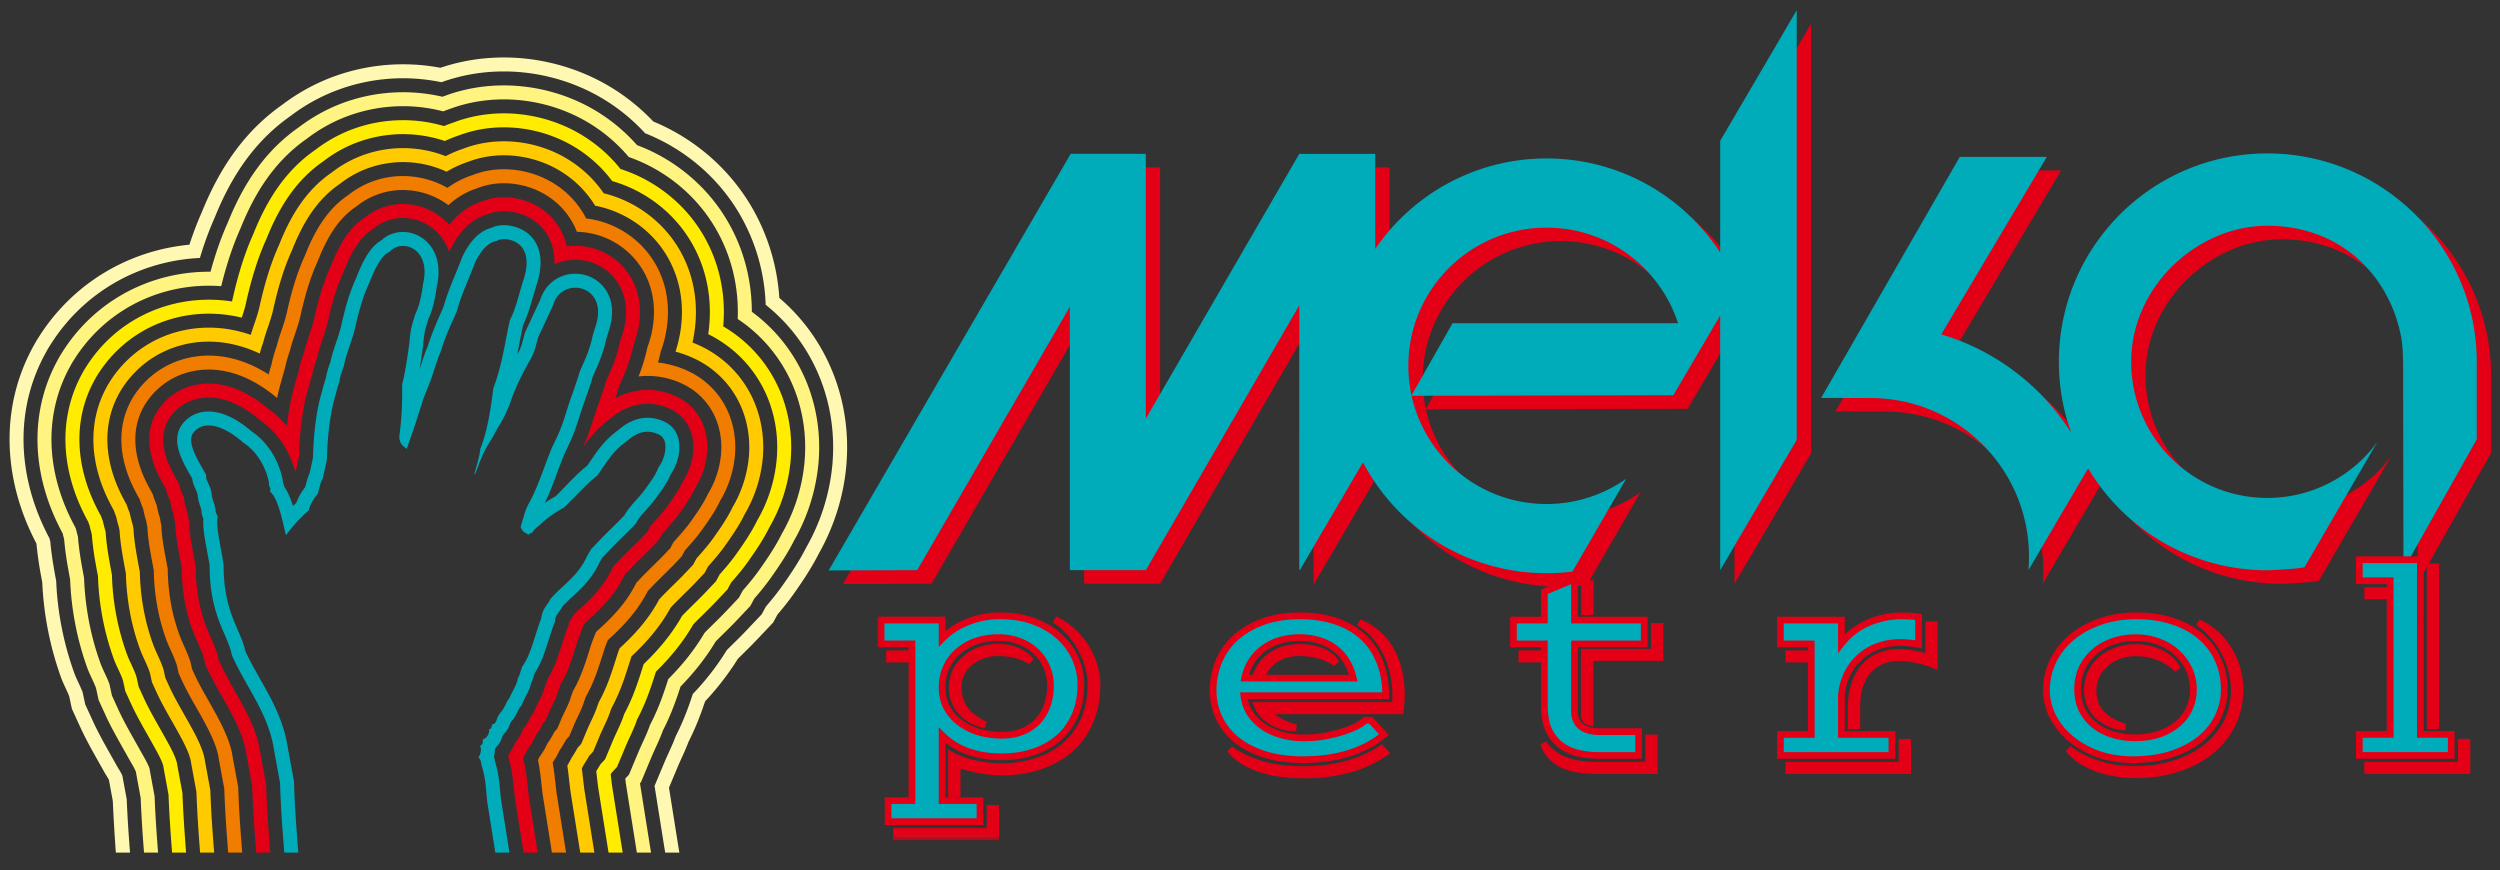
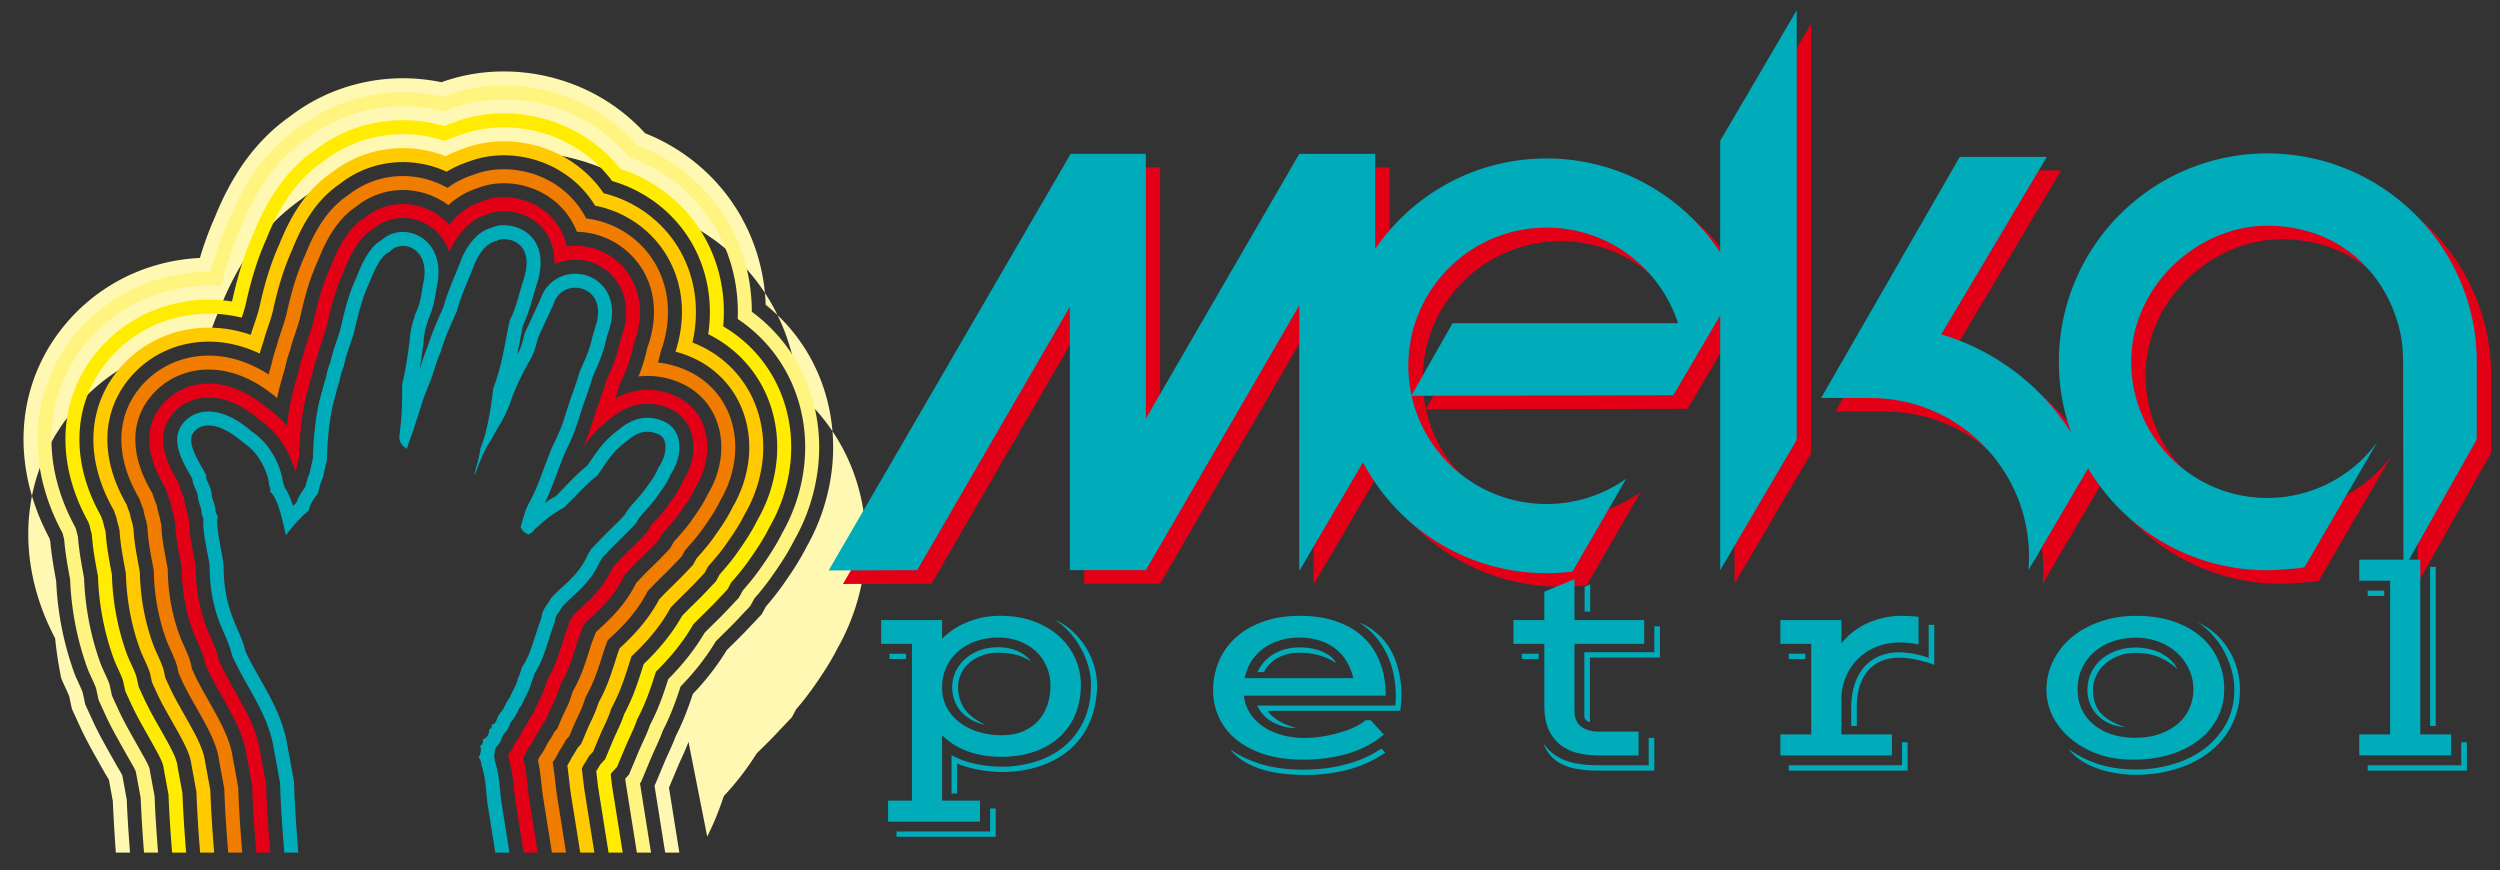
<svg xmlns="http://www.w3.org/2000/svg" width="204" height="71" fill="none">
  <rect width="100%" height="100%" fill="#333333" stroke="none" />
  <g clip-path="url(#a)">
-     <path fill="#FFF8B2" fill-rule="evenodd" d="M56.182 60.536c-.273.734-.626 1.428-.928 2.15l-.665 1.587.727 4.564.12.734H54.28l-.09-.55-.779-4.89.79-1.886c.305-.728.663-1.423.933-2.166q.373-.73.685-1.488c.266-.644.498-1.302.716-1.964a21 21 0 0 0 2.772-3.578c.535-.538 1.085-1.058 1.606-1.61l1.247-1.319.336-.625c.463-.536.91-1.086 1.32-1.665.726-1.025 1.422-2.066 1.99-3.189a16.7 16.7 0 0 0 2.123-6.812c.42-4.996-1.538-9.838-5.45-12.958a15.75 15.75 0 0 0-2.141-7.428c-1.75-2.983-4.484-5.297-7.694-6.567a15.5 15.5 0 0 0-2.744-2.37c-2.94-1.991-6.573-2.923-10.11-2.62-1.286.11-2.555.384-3.768.824a15.33 15.33 0 0 0-8.722.73 15 15 0 0 0-3.605 2.034c-2.961 2.08-4.834 4.955-6.17 8.27a27 27 0 0 0-1.212 3.306c-3.742.175-7.3 1.687-9.99 4.335a15.2 15.2 0 0 0-2.197 2.734l-.21.334-.191.346c-2.518 4.563-2.28 9.815-.04 14.434q.17.351.352.697l.067.258c.07.805.192 1.605.331 2.4q.073.412.15.822a25.3 25.3 0 0 0 1.463 7.473c.198.547.485 1.053.69 1.59l.219 1.01.62 1.352c.565 1.237 1.26 2.4 1.918 3.588.136.246.372.596.489.868l.002.008.356 1.935c.057 1.447.157 2.892.268 4.337H9.453a149 149 0 0 1-.248-4.21l-.317-1.722c-.111-.22-.275-.453-.391-.664-.672-1.213-1.38-2.402-1.958-3.665l-.67-1.464-.226-1.043c-.206-.517-.476-1.003-.667-1.532a26.4 26.4 0 0 1-1.526-7.73l-.138-.755a30 30 0 0 1-.335-2.4l-.012-.046a24 24 0 0 1-.307-.61c-2.4-4.947-2.626-10.6.068-15.482l.207-.375.228-.362a16.4 16.4 0 0 1 2.362-2.938c2.69-2.65 6.198-4.25 9.933-4.606.295-.906.631-1.798 1.019-2.668 1.417-3.508 3.418-6.543 6.547-8.745a16.3 16.3 0 0 1 3.859-2.175 16.5 16.5 0 0 1 9.057-.848 16 16 0 0 1 3.755-.781c3.795-.326 7.691.675 10.847 2.812 1.004.68 1.935 1.47 2.768 2.352 3.342 1.383 6.182 3.826 8.014 6.952a16.9 16.9 0 0 1 2.271 7.445c3.954 3.373 5.909 8.43 5.473 13.613-.213 2.54-1 5.04-2.255 7.257-.59 1.163-1.31 2.245-2.064 3.309a23 23 0 0 1-1.305 1.654l-.349.65-1.35 1.429c-.498.526-1.021 1.026-1.533 1.537a22.3 22.3 0 0 1-2.672 3.466c-.203.607-.42 1.21-.665 1.8a22 22 0 0 1-.691 1.51" clip-rule="evenodd" />
+     <path fill="#FFF8B2" fill-rule="evenodd" d="M56.182 60.536c-.273.734-.626 1.428-.928 2.15l-.665 1.587.727 4.564.12.734H54.28l-.09-.55-.779-4.89.79-1.886c.305-.728.663-1.423.933-2.166q.373-.73.685-1.488c.266-.644.498-1.302.716-1.964a21 21 0 0 0 2.772-3.578c.535-.538 1.085-1.058 1.606-1.61l1.247-1.319.336-.625c.463-.536.91-1.086 1.32-1.665.726-1.025 1.422-2.066 1.99-3.189a16.7 16.7 0 0 0 2.123-6.812c.42-4.996-1.538-9.838-5.45-12.958a15.75 15.75 0 0 0-2.141-7.428c-1.75-2.983-4.484-5.297-7.694-6.567a15.5 15.5 0 0 0-2.744-2.37c-2.94-1.991-6.573-2.923-10.11-2.62-1.286.11-2.555.384-3.768.824a15.33 15.33 0 0 0-8.722.73 15 15 0 0 0-3.605 2.034c-2.961 2.08-4.834 4.955-6.17 8.27a27 27 0 0 0-1.212 3.306c-3.742.175-7.3 1.687-9.99 4.335a15.2 15.2 0 0 0-2.197 2.734l-.21.334-.191.346c-2.518 4.563-2.28 9.815-.04 14.434q.17.351.352.697l.067.258c.07.805.192 1.605.331 2.4q.073.412.15.822a25.3 25.3 0 0 0 1.463 7.473c.198.547.485 1.053.69 1.59l.219 1.01.62 1.352c.565 1.237 1.26 2.4 1.918 3.588.136.246.372.596.489.868l.002.008.356 1.935c.057 1.447.157 2.892.268 4.337H9.453a149 149 0 0 1-.248-4.21l-.317-1.722c-.111-.22-.275-.453-.391-.664-.672-1.213-1.38-2.402-1.958-3.665l-.67-1.464-.226-1.043c-.206-.517-.476-1.003-.667-1.532l-.138-.755a30 30 0 0 1-.335-2.4l-.012-.046a24 24 0 0 1-.307-.61c-2.4-4.947-2.626-10.6.068-15.482l.207-.375.228-.362a16.4 16.4 0 0 1 2.362-2.938c2.69-2.65 6.198-4.25 9.933-4.606.295-.906.631-1.798 1.019-2.668 1.417-3.508 3.418-6.543 6.547-8.745a16.3 16.3 0 0 1 3.859-2.175 16.5 16.5 0 0 1 9.057-.848 16 16 0 0 1 3.755-.781c3.795-.326 7.691.675 10.847 2.812 1.004.68 1.935 1.47 2.768 2.352 3.342 1.383 6.182 3.826 8.014 6.952a16.9 16.9 0 0 1 2.271 7.445c3.954 3.373 5.909 8.43 5.473 13.613-.213 2.54-1 5.04-2.255 7.257-.59 1.163-1.31 2.245-2.064 3.309a23 23 0 0 1-1.305 1.654l-.349.65-1.35 1.429c-.498.526-1.021 1.026-1.533 1.537a22.3 22.3 0 0 1-2.672 3.466c-.203.607-.42 1.21-.665 1.8a22 22 0 0 1-.691 1.51" clip-rule="evenodd" />
    <path fill="#FFF480" fill-rule="evenodd" d="M54.086 59.624c-.267.752-.63 1.447-.937 2.18l-.847 2.024-.08.087.842 5.29.06.366h-1.156l-.03-.182-.87-5.464q-.025-.195-.047-.389l.306-.333.77-1.84c.31-.738.678-1.43.938-2.191q.37-.712.676-1.453c.311-.753.57-1.525.818-2.301 1.136-1.142 2.144-2.384 2.962-3.777.582-.595 1.191-1.162 1.764-1.768l1.038-1.1.314-.583c.473-.54.932-1.091 1.347-1.677.672-.95 1.319-1.908 1.84-2.95a14.4 14.4 0 0 0 1.861-5.925c.39-4.636-1.607-9.044-5.458-11.61.102-2.603-.5-5.166-1.828-7.43-1.582-2.7-4.114-4.753-7.06-5.785a13.2 13.2 0 0 0-2.689-2.417c-3.451-2.338-8.03-2.967-11.948-1.494q-.257.087-.51.184a13 13 0 0 0-8.024.476 12.8 12.8 0 0 0-3.095 1.754c-2.626 1.83-4.242 4.392-5.418 7.32-.68 1.518-1.177 3.104-1.573 4.716-3.731-.279-7.429 1.001-10.127 3.66-.71.698-1.338 1.48-1.868 2.323l-.176.278-.159.288c-2.16 3.915-1.901 8.385.015 12.337q.2.412.418.815l.05.135q.072.303.156.604c.06.807.182 1.606.321 2.403q.087.48.176.959c.092 2.371.526 4.72 1.335 6.952.214.59.537 1.147.742 1.73l.2.923.515 1.127c.543 1.184 1.211 2.295 1.84 3.433.182.327.632 1.08.72 1.427l.026.179.38 2.057c.057 1.532.164 3.06.282 4.589h-1.144a116 116 0 0 1-.276-4.463l-.367-1.996-.017-.114c-.114-.323-.435-.826-.601-1.127-.644-1.163-1.325-2.3-1.88-3.51l-.567-1.24-.21-.97c-.205-.56-.51-1.088-.716-1.656a24.1 24.1 0 0 1-1.398-7.214q-.084-.444-.163-.89a26 26 0 0 1-.327-2.4 16 16 0 0 1-.12-.47q-.209-.389-.401-.785c-2.079-4.286-2.327-9.146.012-13.386l.175-.317.193-.306a14 14 0 0 1 2.033-2.529c2.692-2.65 6.312-4.058 10.054-4.024.37-1.36.821-2.695 1.397-3.983 1.256-3.123 3-5.841 5.794-7.795A14 14 0 0 1 27.72 8.5a14.2 14.2 0 0 1 8.376-.606l.194-.067c4.256-1.593 9.223-.915 12.971 1.623a14.3 14.3 0 0 1 2.718 2.391c3.078 1.153 5.71 3.337 7.376 6.179 1.327 2.263 1.991 4.812 1.995 7.42 3.877 2.853 5.848 7.48 5.443 12.293a15.6 15.6 0 0 1-1.993 6.368c-.543 1.083-1.215 2.082-1.914 3.07a21 21 0 0 1-1.334 1.671l-.325.604-1.142 1.21c-.546.577-1.125 1.12-1.683 1.686-.804 1.343-1.779 2.561-2.87 3.682a29 29 0 0 1-.766 2.13q-.309.75-.68 1.469" clip-rule="evenodd" />
    <path fill="#FFEC00" fill-rule="evenodd" d="M36.23 10.288q.406-.17.825-.31c3.58-1.354 7.771-.774 10.926 1.362 1.003.68 1.899 1.503 2.653 2.45 2.815.905 5.251 2.826 6.751 5.385 1.332 2.272 1.859 4.861 1.63 7.458 3.863 2.271 5.877 6.47 5.504 10.91a13.3 13.3 0 0 1-1.731 5.48c-.498 1.003-1.12 1.919-1.765 2.83-.418.59-.882 1.14-1.36 1.682l-.303.565-.935.99c-.6.635-1.242 1.229-1.85 1.856-.83 1.441-1.866 2.7-3.049 3.86l-.003.01c-.264.831-.533 1.66-.867 2.468q-.302.734-.672 1.436l-.004.01c-.253.768-.626 1.454-.935 2.193l-.694 1.656-.44.48-.078.13q.05.45.106.898l.873 5.484h-1.155l-.848-5.321c-.057-.442-.103-.885-.155-1.327q.173-.267.332-.544l.39-.425.616-1.471c.301-.72.667-1.38.91-2.128l.037-.1q.367-.688.663-1.407c.321-.777.58-1.576.833-2.377l.09-.283c1.227-1.177 2.291-2.44 3.13-3.93.633-.663 1.31-1.284 1.94-1.952l.832-.88.294-.547c.48-.543.951-1.092 1.37-1.685.62-.874 1.217-1.747 1.69-2.71a12.16 12.16 0 0 0 1.6-5.037c.34-4.033-1.487-7.84-5.025-9.878l-.226-.13-.232-.116-.106-.053c.383-2.592-.047-5.225-1.39-7.518-1.419-2.419-3.763-4.206-6.449-4.977a10.8 10.8 0 0 0-2.612-2.49c-2.855-1.933-6.665-2.465-9.904-1.233q-.582.194-1.14.453a10.72 10.72 0 0 0-7.32.179c-.927.366-1.8.863-2.586 1.474-2.287 1.577-3.652 3.833-4.665 6.37-.76 1.684-1.267 3.46-1.666 5.259-.084.38-.206.757-.334 1.132a12 12 0 0 0-.593-.127c-3.482-.656-7.07.346-9.607 2.845a10.7 10.7 0 0 0-1.539 1.914l-.14.222-.127.23c-1.8 3.263-1.52 6.959.07 10.24q.217.444.455.877.07.203.15.404.089.405.206.802l.023.124c.05.79.169 1.571.306 2.35.064.37.135.738.203 1.107a20.7 20.7 0 0 0 1.205 6.422c.233.642.593 1.261.8 1.901l.174.805.413.9c.518 1.133 1.16 2.192 1.762 3.28.306.552.885 1.562.977 2.18l.023.155.402 2.183c.057 1.615.172 3.227.298 4.838h-1.145c-.122-1.57-.233-3.14-.29-4.714l-.39-2.12-.026-.174c-.064-.426-.629-1.402-.847-1.797-.616-1.112-1.271-2.197-1.801-3.355l-.465-1.014-.187-.867c-.206-.61-.548-1.197-.77-1.812a21.9 21.9 0 0 1-1.27-6.69c-.064-.343-.13-.686-.19-1.03a23 23 0 0 1-.316-2.409q-.105-.364-.19-.733-.052-.135-.1-.271a20 20 0 0 1-.436-.845c-1.754-3.617-2.023-7.698-.043-11.288l.143-.259.158-.25a11.8 11.8 0 0 1 1.703-2.12c2.702-2.66 6.492-3.795 10.208-3.223l.014-.06c.414-1.868.943-3.71 1.729-5.458 1.094-2.733 2.584-5.141 5.042-6.845a11.7 11.7 0 0 1 2.84-1.614 11.87 11.87 0 0 1 7.672-.335" clip-rule="evenodd" />
    <path fill="#FFCB00" fill-rule="evenodd" d="M47.634 62.399a9 9 0 0 1-.157.302c.074.57.13 1.142.203 1.712l.822 5.158h-1.155l-.796-4.995c-.091-.701-.154-1.404-.257-2.104q.19-.315.35-.644.26-.386.482-.796l.3-.327.462-1.103c.285-.682.634-1.28.858-1.995q.054-.14.102-.283.361-.655.646-1.348c.296-.717.532-1.455.767-2.194.086-.274.17-.552.276-.82l.024-.06.038-.036c1.293-1.19 2.37-2.414 3.197-3.964l.113-.119c.659-.698 1.37-1.345 2.029-2.043l.623-.66.278-.518.03-.032c.475-.535.946-1.069 1.36-1.654.567-.8 1.114-1.585 1.54-2.47a9.9 9.9 0 0 0 1.34-4.15c.264-3.15-1.12-6.114-3.892-7.71l-.169-.097-.174-.087a9.2 9.2 0 0 0-1.752-.668l.014-.042c.826-2.592.689-5.372-.703-7.747-1.256-2.143-3.443-3.657-5.873-4.12a8.4 8.4 0 0 0-2.498-2.61c-2.252-1.526-5.305-1.963-7.858-.973q-.931.305-1.765.81a8.43 8.43 0 0 0-6.623-.206A8.2 8.2 0 0 0 27.74 15c-1.945 1.32-3.065 3.284-3.914 5.422-.707 1.554-1.17 3.196-1.538 4.86-.198.892-.58 1.75-.808 2.646q-.16.456-.286.923a10.3 10.3 0 0 0-2.483-.817c-2.752-.518-5.576.251-7.584 2.229-.46.452-.865.958-1.209 1.503l-.105.168-.095.172c-1.437 2.605-1.138 5.537.125 8.141q.235.482.499.949.11.338.244.665.093.46.23.909l.01.03q.028.18.067.356c.037.758.153 1.503.284 2.25.07.4.148.8.22 1.199l.012.061c.046 2.013.388 3.99 1.075 5.886.254.702.652 1.393.863 2.098l.143.66.31.676c.494 1.079 1.11 2.087 1.684 3.124.466.842 1.095 1.993 1.237 2.95l.017.116.426 2.31c.055 1.698.178 3.392.311 5.085h-1.144a111 111 0 0 1-.304-4.961l-.414-2.247-.02-.136c-.118-.792-.72-1.864-1.107-2.565-.588-1.062-1.217-2.095-1.724-3.201l-.36-.789-.16-.735c-.209-.671-.588-1.326-.831-1.996-.717-1.98-1.083-4.051-1.14-6.154-.072-.394-.148-.788-.217-1.184-.134-.762-.252-1.525-.296-2.299l-.045-.242q-.13-.429-.223-.87-.106-.264-.198-.536-.25-.45-.475-.91c-1.427-2.944-1.717-6.257-.098-9.19l.111-.203.123-.194c.39-.62.852-1.195 1.373-1.709 2.273-2.238 5.479-3.124 8.596-2.537q.788.15 1.542.41c.225-.768.539-1.517.71-2.29.384-1.73.87-3.439 1.602-5.058.931-2.339 2.173-4.447 4.29-5.896a9.4 9.4 0 0 1 2.33-1.334 9.57 9.57 0 0 1 6.972-.002q.7-.367 1.453-.616c2.896-1.112 6.327-.627 8.88 1.103a9.6 9.6 0 0 1 2.562 2.541c2.558.625 4.818 2.278 6.154 4.557 1.37 2.337 1.67 5.03 1.09 7.622q.448.176.88.392l.203.102.197.114c3.154 1.816 4.76 5.202 4.458 8.793a11 11 0 0 1-1.469 4.593c-.45.924-1.023 1.754-1.615 2.591-.422.596-.898 1.142-1.381 1.687l-.286.531-.727.77c-.66.698-1.37 1.345-2.029 2.043l-.01.011c-.841 1.533-1.925 2.79-3.195 3.979-.067.188-.125.38-.185.57-.244.77-.491 1.539-.8 2.286q-.29.706-.654 1.377l-.07.191c-.233.73-.59 1.362-.884 2.062l-.539 1.288-.343.373q-.198.356-.424.696" clip-rule="evenodd" />
    <path fill="#F07C00" fill-rule="evenodd" d="M24.876 20.868c.766-1.936 1.768-3.762 3.538-4.948a7.1 7.1 0 0 1 1.82-1.054c2.064-.815 4.379-.615 6.28.465a7.3 7.3 0 0 1 2.074-1.055c2.209-.87 4.884-.479 6.835.842a7.25 7.25 0 0 1 2.413 2.709c2.32.273 4.43 1.636 5.613 3.654 1.227 2.094 1.327 4.542.6 6.824-.04.126-.109.282-.137.408q-.095.436-.217.868a7.9 7.9 0 0 1 2.667.8l.145.072.141.081c2.387 1.375 3.551 3.917 3.324 6.625a8.76 8.76 0 0 1-1.209 3.706c-.403.849-.923 1.587-1.465 2.351-.39.551-.834 1.05-1.282 1.555l-.11.118-.278.517-.52.55c-.66.697-1.37 1.345-2.028 2.043l-.22.23c-.775 1.503-1.788 2.65-3.033 3.797q-.116.105-.231.212l-.12.305c-.115.292-.208.594-.303.894-.224.708-.45 1.415-.733 2.102q-.279.68-.639 1.318a9 9 0 0 1-.134.377c-.215.704-.552 1.26-.831 1.926l-.385.92-.263.285a9 9 0 0 1-.536.89q-.236.506-.553.965c.147.836.213 1.675.323 2.519l.77 4.831h-1.156l-.743-4.667c-.129-.98-.188-1.923-.395-2.88q.065-.13.123-.26c.255-.334.467-.697.638-1.08a7.4 7.4 0 0 0 .587-.978l.23-.25.307-.736c.273-.65.6-1.163.805-1.856q.09-.234.166-.473c.241-.413.449-.845.631-1.287.272-.657.486-1.333.7-2.01.103-.325.205-.652.33-.97l.211-.536q.212-.205.428-.4c1.198-1.103 2.142-2.168 2.865-3.624l.331-.348c.66-.697 1.37-1.345 2.03-2.043l.415-.44.263-.49c.06-.077.141-.157.206-.229.42-.473.837-.939 1.203-1.456.517-.73 1.01-1.418 1.39-2.232a7.6 7.6 0 0 0 1.078-3.261c.19-2.266-.754-4.387-2.756-5.541l-.113-.065-.116-.058a6.6 6.6 0 0 0-3.744-.683c.29-.73.524-1.48.692-2.248.036-.165.112-.348.164-.51.628-1.972.565-4.089-.497-5.9a6.42 6.42 0 0 0-5.389-3.143 6.08 6.08 0 0 0-2.293-2.853c-1.648-1.116-3.947-1.462-5.811-.712a6.25 6.25 0 0 0-2.382 1.39c-1.688-1.256-3.937-1.604-5.936-.814a6 6 0 0 0-1.565.915c-1.593 1.049-2.482 2.745-3.163 4.473-.654 1.424-1.072 2.934-1.41 4.46-.211.949-.62 1.848-.847 2.806-.17.475-.312.96-.412 1.454-.095.306-.185.613-.261.924a17 17 0 0 0-.383 1.518c-1.254-1.05-2.701-1.896-4.324-2.202-2.022-.38-4.083.156-5.561 1.612a6 6 0 0 0-.879 1.094l-.07.111-.063.116c-1.072 1.943-.752 4.12.18 6.043.172.354.361.699.556 1.04.088.314.203.612.333.91a7 7 0 0 0 .269 1.071 5 5 0 0 0 .11.576c.019.73.134 1.443.26 2.163.07.396.147.792.218 1.188q.021.103.044.206c.022 1.843.313 3.631.943 5.37.277.765.703 1.518.925 2.291l.009.034.105.484.206.451c.936 2.043 2.777 4.494 3.104 6.688l.011.077.45 2.443c.053 1.779.185 3.553.325 5.327H18.62c-.137-1.733-.265-3.468-.318-5.206l-.438-2.376-.014-.097c-.166-1.114-.827-2.356-1.368-3.335-.556-1.005-1.167-2.002-1.645-3.046l-.258-.563-.126-.581c-.216-.742-.63-1.468-.897-2.203-.658-1.817-.975-3.703-1.009-5.631q-.016-.065-.027-.13c-.072-.399-.15-.796-.22-1.194-.128-.733-.243-1.461-.272-2.204a6 6 0 0 1-.09-.469l-.03-.098q-.138-.447-.223-.907a8 8 0 0 1-.29-.79 18 18 0 0 1-.525-.991c-1.098-2.265-1.408-4.818-.153-7.093l.08-.144.087-.139a7.2 7.2 0 0 1 1.043-1.298c1.744-1.717 4.186-2.37 6.573-1.92 1.234.232 2.375.733 3.421 1.399q.105-.404.23-.803c.105-.508.25-1.007.423-1.496.228-.927.623-1.807.827-2.728.354-1.595.795-3.17 1.475-4.66" clip-rule="evenodd" />
    <path fill="#E30016" fill-rule="evenodd" d="M23.416 34.753c.127-1.19.34-2.376.68-3.493.077-.318.17-.63.268-.943.093-.481.233-.95.401-1.412.224-.99.647-1.907.864-2.883.323-1.455.72-2.902 1.347-4.258.595-1.515 1.377-3.095 2.788-4a4.8 4.8 0 0 1 1.31-.776c1.885-.744 4.042-.241 5.448 1.207q.072.073.14.15c.689-.88 1.561-1.573 2.695-1.918 1.519-.63 3.443-.329 4.786.58a4.96 4.96 0 0 1 2.103 3.094c.421-.055.85-.06 1.276-.013a5.26 5.26 0 0 1 3.958 2.548c.897 1.53.927 3.318.395 4.976-.06.2-.148.413-.192.614A13.3 13.3 0 0 1 51 30.413c-.148.36-.313.71-.467 1.067q-.151.512-.325 1.017c1.585-.852 3.42-.936 5.13-.078l.088.044.084.049c1.619.932 2.342 2.634 2.189 4.457a6.5 6.5 0 0 1-.949 2.817c-.354.78-.819 1.414-1.313 2.112-.342.484-.733.916-1.125 1.358-.093.104-.27.285-.335.404l-.215.4-.311.33c-.66.697-1.37 1.345-2.03 2.042q-.221.235-.445.468l-.01.017c-.671 1.408-1.544 2.382-2.684 3.43-.193.179-.39.357-.573.547q-.084.135-.174.269l-.013.118-.168.425c-.134.34-.244.693-.355 1.042-.205.647-.408 1.292-.667 1.92-.178.43-.382.85-.623 1.25-.062.194-.124.386-.201.576-.19.677-.511 1.154-.776 1.785l-.23.552-.203.22a6.3 6.3 0 0 1-.633 1.057 4.3 4.3 0 0 1-.635 1.068 4.3 4.3 0 0 1-.346.678c.292 1.083.333 2.102.48 3.213l.717 4.504h-1.155l-.691-4.339c-.153-1.148-.169-2.157-.513-3.289a4 4 0 0 0-.044-.23q.014-.082.023-.163c.233-.288.415-.618.534-.968.283-.302.488-.663.632-1.053.26-.307.44-.643.621-1.01l.055-.114.182-.199.154-.367c.257-.614.577-1.057.746-1.715.098-.228.164-.454.24-.689.241-.38.44-.787.612-1.203.247-.598.438-1.213.633-1.828.119-.375.238-.751.382-1.117l.112-.283.028-.254c.023-.035.05-.07.072-.102q.154-.22.29-.448c.225-.243.472-.468.715-.692 1.05-.967 1.835-1.824 2.447-3.126l.104-.176q.266-.278.532-.557c.659-.698 1.369-1.345 2.028-2.043l.208-.22.143-.267c.114-.21.329-.443.487-.621.364-.41.73-.81 1.047-1.259.473-.668.909-1.244 1.236-1.995.447-.687.76-1.56.82-2.37.124-1.38-.389-2.663-1.621-3.374l-.057-.032-.058-.03c-1.736-.871-3.566-.527-5.015.707-1.028.757-1.599 1.455-2.227 2.34.48-1.048.76-2.125 1.14-3.208.255-.724.521-1.443.732-2.182.16-.372.334-.738.488-1.114q.4-.972.626-1.999c.051-.233.147-.476.216-.709.435-1.347.443-2.811-.289-4.06a4.1 4.1 0 0 0-3.097-1.99 4.14 4.14 0 0 0-2.154.334c.033-1.396-.445-2.727-1.741-3.604-1.036-.702-2.589-.964-3.76-.451-1.442.417-2.352 1.567-3.004 2.867l-.055.109-.026.069a4.2 4.2 0 0 0-.955-1.557c-1.085-1.118-2.754-1.516-4.212-.94-.384.151-.74.367-1.052.637-1.222.749-1.91 2.236-2.415 3.525-.598 1.285-.976 2.677-1.282 4.057-.223 1.004-.662 1.935-.88 2.958-.167.446-.305.9-.39 1.369a13 13 0 0 0-.275.964c-.547 1.773-.748 3.812-.799 5.669l-.227 1.036q-.046.112-.086.222a7.7 7.7 0 0 0-.49-1.348c-.53-1.128-1.322-2.126-2.354-2.832-.966-.826-2.113-1.551-3.376-1.789-1.288-.243-2.59.062-3.537.995a3.8 3.8 0 0 0-.55.684l-.034.056-.032.057c-.708 1.285-.366 2.703.236 3.946.169.347.357.684.55 1.02l.092.158c.073.383.211.698.38 1.065l.03.068c.03.298.093.587.18.873.036.117.083.238.119.358.013.252.064.483.145.717-.017.7.107 1.42.227 2.102.069.393.145.785.215 1.177.025.138.07.316.08.456.006 1.644.246 3.198.807 4.747.295.814.737 1.617.973 2.44q.025.09.046.181l.052.242.103.226c1.102 2.406 2.889 4.634 3.287 7.302l.005.038.475 2.577c.05 1.86.19 3.714.337 5.568h-1.144c-.144-1.814-.28-3.629-.331-5.448l-.462-2.51-.009-.057c-.363-2.438-2.174-4.764-3.195-6.995l-.155-.338-.079-.364-.027-.107c-.23-.8-.663-1.576-.949-2.366-.597-1.648-.863-3.33-.875-5.078-.013-.099-.044-.214-.061-.311-.072-.395-.148-.788-.217-1.183-.124-.706-.241-1.41-.245-2.127a3.7 3.7 0 0 1-.13-.668q-.044-.123-.083-.247a6 6 0 0 1-.2-.894 6 6 0 0 1-.374-1.022l-.007-.013a18 18 0 0 1-.586-1.09c-.768-1.584-1.099-3.38-.209-4.994l.048-.086.053-.084c.202-.322.442-.621.713-.888 1.213-1.195 2.894-1.616 4.55-1.304 1.448.273 2.747 1.061 3.86 2.004a7.7 7.7 0 0 1 1.478 1.352" clip-rule="evenodd" />
    <path fill="#00ABBA" fill-rule="evenodd" d="M17.107 46.216c-.008-.187-.064-.441-.097-.625-.07-.39-.146-.78-.215-1.172-.099-.565-.255-1.41-.197-2.09-.1-.23-.165-.431-.16-.694-.043-.177-.114-.358-.165-.528a3.3 3.3 0 0 1-.14-.68 1.2 1.2 0 0 0-.126-.404c-.143-.313-.27-.573-.314-.924l-.004-.046c-.065-.118-.14-.239-.2-.346-.18-.312-.356-.625-.513-.95-.428-.883-.775-1.969-.263-2.896l.015-.029.018-.028q.164-.26.384-.478c.68-.67 1.606-.86 2.525-.687 1.073.202 2.078.87 2.894 1.575.887.593 1.564 1.448 2.016 2.41.218.464.46 1.138.524 1.72q.072.175.097.359c.305.433.537.996.722 1.58q.138-.133.279-.262c.152-.46.422-.885.714-1.27.109-.398.181-.73.363-1.135l.274-1.25c.042-1.763.237-3.826.762-5.507.075-.328.174-.648.276-.968l.007-.021a7 7 0 0 1 .38-1.326c.209-1.054.665-1.998.894-3.028.288-1.299.651-2.647 1.218-3.855.398-1.02 1.017-2.479 2.042-3.049.23-.215.5-.385.795-.502 1.029-.407 2.21-.112 2.974.674.94.967 1.046 2.353.756 3.608-.144.988-.292 1.782-.7 2.691l-.033.12c-.067.232-.148.455-.203.69a7.6 7.6 0 0 0-.166 1.206l-.003.044-.006.044c-.097.643-.183 1.312-.295 1.973l.113-.346c.149-.454.314-1.023.524-1.465.334-1.066.735-1.998 1.19-3.017q.066-.147.13-.296c.378-1.393 1.014-2.697 1.519-4.045l.021-.057.027-.054c.517-1.03 1.227-2.004 2.377-2.303.825-.405 2.02-.159 2.728.32 1.465.992 1.433 2.789.936 4.304-.375 1.143-.585 2.216-1.112 3.31-.178.796-.316 1.601-.48 2.4l.097-.167c.248-.422.372-1.016.496-1.486l.026-.098 1.258-2.706c.439-1.385 1.73-2.257 3.19-2.098a2.95 2.95 0 0 1 2.237 1.433c.567.968.52 2.11.183 3.147-.076.264-.183.539-.24.802-.137.624-.327 1.22-.569 1.811-.16.394-.345.776-.51 1.167-.205.734-.477 1.463-.73 2.182-.384 1.096-.652 2.169-1.155 3.228l-.413.87c-.565 1.353-.98 2.725-1.62 4.04q.426-.291.88-.54c.84-.823 1.648-1.772 2.575-2.49.855-1.23 1.314-2.023 2.607-2.967 1.106-.958 2.448-1.257 3.793-.581l.029.014.028.016c.846.487 1.14 1.357 1.054 2.292-.046.642-.317 1.376-.691 1.92-.299.721-.707 1.24-1.16 1.88-.293.415-.631.78-.968 1.16-.226.253-.477.539-.639.839l-.071.133-.104.11c-.66.698-1.37 1.346-2.029 2.043q-.309.324-.617.647l-.2.336c-.553 1.198-1.25 1.938-2.209 2.82-.3.277-.6.553-.872.859-.089.163-.19.315-.297.47-.143.205-.235.325-.264.578l-.017.151-.055.142c-.154.39-.282.791-.409 1.19-.184.584-.366 1.171-.6 1.737a6.5 6.5 0 0 1-.593 1.14c-.096.28-.162.558-.288.816-.124.573-.498 1.129-.715 1.647l-.077.183-.127.14c-.056.074-.117.212-.158.294-.154.315-.308.615-.547.864l-.073.118-.016.046c-.116.35-.287.649-.533.862q-.045.092-.1.177a2 2 0 0 1-.538.922 2 2 0 0 1-.075.185c0 .184-.028.369-.076.55q.06.188.093.402l.01.068.004.008.008.027c.343 1.109.336 2.042.485 3.153l.665 4.173h-1.156l-.638-4.007c-.134-.992-.104-1.875-.446-2.982-.093-.257-.031-.52-.28-.77.205-.37.245-.691.118-.953.26-.095.248-.396.226-.55.265.03.609-.502.498-.798.25-.01.22-.277.265-.403.38-.031.342-.47.513-.706l.157-.25c.298-.236.464-.887.746-1.194.222-.53.688-1.27.667-1.592.135-.145.244-.639.367-.958.219-.304.4-.66.56-1.047.213-.515.389-1.083.567-1.646.137-.433.276-.863.434-1.265.088-.786.496-1.044.744-1.566 1.006-1.188 2.21-1.773 3.02-3.564l.296-.5.704-.737c.646-.685 1.382-1.36 2.029-2.044.405-.755 1.142-1.356 1.68-2.117.393-.555.812-1.055 1.083-1.775.273-.353.53-.955.562-1.459.053-.548-.074-.972-.486-1.21-.906-.455-1.759-.264-2.568.454-1.29.931-1.635 1.662-2.488 2.876-.869.639-1.818 1.745-2.726 2.617a8.8 8.8 0 0 0-2.047 1.482 2 2 0 0 0-.551.56q-.218.048-.308.182c-.211-.22-.424-.125-.633-.659.209-.65.352-1.329.678-1.92.811-1.473 1.246-3.03 1.878-4.538l.425-.894c.5-1.052.717-2 1.11-3.117.22-.627.55-1.536.726-2.178.316-.763.76-1.553 1.043-2.847.06-.278.172-.568.265-.895 1.115-3.386-2.783-4.098-3.451-1.738l-1.25 2.688c-.14.528-.292 1.222-.616 1.772-.463.789-1.143 2.09-1.558 3.261a10.7 10.7 0 0 1-.945 2.065c-.303.457-.548 1.003-.852 1.466-.27.41-.51.932-.71 1.395-.172.401-.288.8-.47 1.2l-.05-.008c.171-.648.42-1.41.496-2.096.605-1.467.9-3.639 1.053-4.915.758-2 .956-3.83 1.353-5.562.562-1.113.74-2.188 1.11-3.282 1.101-3.39-1.702-3.56-2.158-3.194-.792.138-1.325.836-1.778 1.74-.502 1.34-1.158 2.694-1.506 4.019-.412.963-.856 1.793-1.338 3.362-.19.367-.518 1.479-.777 2.218l-.594 1.494-.673 2.12-.703 2.033c-.18-.2-.559-.286-.607-.986.265-2.15.23-2.98.236-4.32.275-.99.502-2.766.585-3.314.105-1.466.34-1.797.457-2.312.4-.858.514-1.514.66-2.527.707-2.936-1.76-3.751-2.727-2.626-.604.22-1.15 1.221-1.669 2.558-.493 1.04-.85 2.304-1.153 3.652-.227 1.045-.716 2.032-.907 3.096-.17.433-.303.843-.368 1.274-.005.036-.022.07-.033.104-.097.307-.193.615-.26.92-.424 1.334-.685 3.325-.727 5.346l-.325 1.48c-.26.531-.28.845-.412 1.293-.384.48-.675.943-.73 1.363-.761.657-1.367 1.34-1.876 2.04-.349-1.51-.687-3.06-1.295-3.562-.009-.109.094-.24-.075-.45.031-.479-.478-2.495-2.104-3.542-2.114-1.851-3.565-1.639-4.147-.713-.507.918.835 2.728 1.116 3.37-.065.462.377.809.443 1.543.039.44.242.77.317 1.244-.04.252.136.422.19.618-.248.64.45 3.343.47 4.006.005 3.79 1.39 5.156 1.775 6.942 1.14 2.487 2.986 4.684 3.469 7.915l.5 2.716c.04 1.693.175 3.582.35 5.804h-1.144c-.15-1.89-.297-3.792-.344-5.686l-.488-2.646-.003-.02c-.44-2.943-2.184-5.003-3.377-7.608l-.052-.113-.026-.12a4 4 0 0 0-.064-.255c-.24-.834-.696-1.682-.997-2.513-.522-1.44-.736-2.863-.74-4.393" clip-rule="evenodd" />
    <path fill="#E30016" fill-rule="evenodd" d="m159.576 28.39 8.615-14.487h-7.104l-11.312 19.672h.273l3.744.01c7.148 0 12.942 5.795 12.942 12.942q0 .562-.048 1.11l4.873-8.313c2.967 4.98 8.404 8.316 14.621 8.316.271 0 3.053-.146 3.053-.275l5.932-10.208a11.09 11.09 0 0 1-8.985 4.58c-6.133 0-11.105-4.972-11.105-11.106s5.382-11.105 11.105-11.105 9.756 3.749 10.849 8.733c.219.925.208 1.87.231 2.399l.031 16.922 5.981-10.622V30.58c-.027-9.37-7.707-16.958-17.092-16.958s-17.009 7.615-17.009 17.008c0 2.038.359 3.991 1.016 5.802a18.96 18.96 0 0 0-10.611-8.043m-32.211-14.355c5.931 0 11.149 3.052 14.171 7.67l-.001-9.11 6.246-10.657V37l-6.245 10.628v-20.78l-3.824 6.51-21.383.043 3.369-5.923h18.395c-1.466-4.525-5.714-7.798-10.728-7.798-6.227 0-11.275 5.048-11.275 11.276s5.048 11.275 11.275 11.275c2.421 0 4.663-.763 6.5-2.062l-4.385 7.576q-1.04.13-2.115.131c-6.5 0-12.143-3.666-14.977-9.042l-5.155 8.796h-.045V26.025L94.668 47.63v-.001h-6.2V26.136L76.013 47.63l-7.225.023 19.747-33.997 6.132.001v21.611l12.522-21.61h6.197v7.762c3.047-4.459 8.171-7.385 13.979-7.385" clip-rule="evenodd" />
    <path fill="#00ABBA" fill-rule="evenodd" d="m158.408 27.286 8.614-14.487h-7.103L148.607 32.47h.273l3.744.01c7.147 0 12.942 5.794 12.942 12.942q0 .561-.048 1.11l4.873-8.313c2.966 4.979 8.403 8.315 14.62 8.315.272 0 3.054-.146 3.054-.274l5.932-10.208a11.09 11.09 0 0 1-8.986 4.579c-6.133 0-11.105-4.972-11.105-11.105s5.382-11.105 11.105-11.105 9.757 3.748 10.85 8.733c.218.925.207 1.87.231 2.398l.031 16.923 5.981-10.623v-6.376c-.027-9.37-7.708-16.958-17.093-16.958s-17.008 7.615-17.008 17.008c0 2.037.359 3.99 1.016 5.801a18.96 18.96 0 0 0-10.611-8.043M126.197 12.93c5.931 0 11.149 3.052 14.17 7.671v-9.11L146.613.834v35.062l-6.245 10.627v-.039l-.001-20.741-3.823 6.51-21.383.044 3.368-5.924h18.396c-1.466-4.525-5.715-7.797-10.728-7.797-6.227 0-11.275 5.048-11.275 11.275s5.048 11.276 11.275 11.276c2.421 0 4.663-.764 6.5-2.062l-4.385 7.575q-1.04.131-2.115.132c-6.5 0-12.143-3.666-14.977-9.042l-5.156 8.795h-.045V24.92L93.5 46.525h-6.2V25.03L74.845 46.525l-7.226.024 19.748-33.998 6.132.002v21.61l12.522-21.61h6.197v7.762c3.047-4.458 8.171-7.385 13.979-7.385" clip-rule="evenodd" />
    <mask id="b" width="131" height="24" x="71.345" y="44.644" fill="#000" maskUnits="userSpaceOnUse">
      <path fill="#fff" d="M71.345 44.644h131v24h-131z" />
      <path d="M74.415 65.33V52.541h-2.519v-1.946h4.98v1.523a6.1 6.1 0 0 1 2.085-1.363 6.95 6.95 0 0 1 2.667-.504q1.581 0 2.805.481 1.225.47 2.061 1.26a5.29 5.29 0 0 1 1.706 3.87q0 1.396-.48 2.496A5.1 5.1 0 0 1 86.39 60.2a5.9 5.9 0 0 1-2.05 1.156q-1.189.4-2.633.401-1.488 0-2.736-.447a5.7 5.7 0 0 1-2.095-1.316v5.335h3.091v1.718h-7.5V65.33zm3.229-3.71a7 7 0 0 0 1.9.7q1.089.24 2.187.24a9 9 0 0 0 2.84-.436 6.7 6.7 0 0 0 2.313-1.259 6 6 0 0 0 1.568-2.095q.573-1.26.573-2.908 0-.71-.207-1.454a6.8 6.8 0 0 0-.584-1.455 6.8 6.8 0 0 0-.927-1.328 6 6 0 0 0-1.236-1.064 5.3 5.3 0 0 1 1.5 1.007q.652.607 1.076 1.328.435.721.652 1.5.218.767.218 1.466 0 1.614-.538 2.93a6.2 6.2 0 0 1-1.557 2.256q-1.008.928-2.462 1.431-1.443.516-3.263.516-.458 0-.939-.058a10 10 0 0 1-.95-.137 11 11 0 0 1-.916-.218 6 6 0 0 1-.79-.286v2.462h-.458zm-.767-5.53q0 .917.378 1.638.39.721 1.053 1.225.664.504 1.546.778a6.7 6.7 0 0 0 1.912.264q.905 0 1.625-.286.734-.287 1.248-.813.516-.527.79-1.271.287-.756.287-1.672 0-.87-.332-1.591a3.6 3.6 0 0 0-.893-1.248 4.1 4.1 0 0 0-1.351-.802 4.7 4.7 0 0 0-1.66-.286q-.974 0-1.821.286a4.3 4.3 0 0 0-1.454.825 3.8 3.8 0 0 0-.973 1.282 3.8 3.8 0 0 0-.355 1.672m.824-.01q0-.654.264-1.249a3.2 3.2 0 0 1 .767-1.042 3.7 3.7 0 0 1 1.179-.71q.688-.263 1.534-.263.904 0 1.603.32.698.31 1.065.825-.687-.435-1.351-.561a6.4 6.4 0 0 0-1.317-.137q-.744 0-1.35.24-.596.23-1.031.618a2.6 2.6 0 0 0-.653.882 2.5 2.5 0 0 0-.229 1.042q0 1.042.527 1.797.526.757 1.706 1.306a4.3 4.3 0 0 1-1.11-.39 3.5 3.5 0 0 1-.86-.664 3 3 0 0 1-.55-.904 3.1 3.1 0 0 1-.194-1.11m-5.118-2.737h1.351v.435h-1.35zm8.21 14.506v-1.878h.457v2.313h-8.094v-.435zM98.99 56.331q0-1.213.447-2.313a5.4 5.4 0 0 1 1.339-1.935q.894-.836 2.221-1.328 1.329-.504 3.08-.504 1.649 0 2.943.447 1.293.435 2.198 1.27a5.4 5.4 0 0 1 1.374 2.05q.48 1.203.481 2.748h-11.576q.104.824.527 1.466.436.641 1.099 1.087.664.436 1.5.664a6.7 6.7 0 0 0 1.763.23q.744 0 1.512-.115a11.5 11.5 0 0 0 1.465-.332q.688-.206 1.225-.458.538-.264.825-.538h.435l1.076 1.168q-1.179 1.007-2.874 1.534-1.683.515-3.721.515-1.775 0-3.148-.435-1.363-.434-2.302-1.202a5.14 5.14 0 0 1-1.408-1.798 5.2 5.2 0 0 1-.48-2.22m14.861 1.237q.024-.172.035-.367a8.6 8.6 0 0 0-.195-2.29 6.7 6.7 0 0 0-.584-1.648 6.2 6.2 0 0 0-.939-1.397 5.9 5.9 0 0 0-1.271-1.076 5 5 0 0 1 1.386.824q.641.514 1.099 1.26.458.743.71 1.717.263.974.263 2.175 0 .092-.011.23 0 .136-.012.308a6 6 0 0 1-.034.355 6 6 0 0 1-.034.344h-10.82q.218.366.801.755.584.378 1.512.642a3.832 3.832 0 0 1-1.981-.515 3.3 3.3 0 0 1-.71-.573 2.8 2.8 0 0 1-.469-.744zm-3.423-2.233a4.6 4.6 0 0 0-.572-1.408 3.6 3.6 0 0 0-.939-1.03 4 4 0 0 0-1.283-.642 5.2 5.2 0 0 0-1.58-.229q-.927 0-1.694.252-.756.24-1.328.687-.573.435-.951 1.042a4.2 4.2 0 0 0-.515 1.328zm-7.82-.492a3.23 3.23 0 0 1 1.328-1.477q.916-.539 2.118-.538.493 0 .951.08.47.08.858.252.4.16.699.4.297.24.469.55a4.8 4.8 0 0 0-1.397-.641 6 6 0 0 0-1.603-.206q-.996 0-1.751.412a2.72 2.72 0 0 0-1.145 1.168zm-2.233 6.297q1.111.79 2.577 1.225 1.476.435 3.377.435 1.855 0 3.469-.424a9.6 9.6 0 0 0 2.931-1.293l.309.332a9.8 9.8 0 0 1-3.114 1.408 13.8 13.8 0 0 1-3.412.412q-2.323 0-3.858-.561-1.523-.56-2.279-1.534m25.64-8.599h-2.519v-1.946h2.519v-2.313l2.462-1.03v3.343h5.69v1.946h-5.69v5.462q0 .858.538 1.282.538.412 1.465.412h3.229v1.947h-3.229a7.5 7.5 0 0 1-1.74-.195 3.8 3.8 0 0 1-1.42-.676 3.34 3.34 0 0 1-.961-1.259q-.344-.79-.344-1.97zm3.286-4.66.458-.206v2.233h-.458zm-.023 5.336h5.713V51.11h.458v2.542h-5.713v5.278q-.389-.103-.458-.458zm-5.095.126h1.374v.435h-1.374zm1.763 7.316q.368.515.813.859.458.343 1.019.55.561.206 1.225.285.665.092 1.454.092h4.076v-2.233h.458v2.668H130.4q-.882 0-1.603-.114a4.8 4.8 0 0 1-1.282-.378 2.95 2.95 0 0 1-.95-.687 3.1 3.1 0 0 1-.619-1.042m19.332-.733h2.518v-7.385h-2.518v-1.946h4.98v1.912q.355-.458.847-.87a6 6 0 0 1 1.134-.721 6.4 6.4 0 0 1 1.374-.481 6.6 6.6 0 0 1 1.591-.184q.252 0 .63.023.378.011.721.069v2.244a6 6 0 0 0-.79-.126 9 9 0 0 0-.756-.034q-.915 0-1.74.297a4.4 4.4 0 0 0-1.454.848 4.4 4.4 0 0 0-1.053 1.35q-.413.803-.504 1.833v3.171h4.122v1.718h-9.102zm5.781-2.14q0-1.077.275-1.924a4.1 4.1 0 0 1 .779-1.431 3.4 3.4 0 0 1 1.248-.894 4.2 4.2 0 0 1 2.141-.274q.297.023.618.08.332.057.664.149.332.08.595.194v-2.702h.458v3.275a5 5 0 0 0-.698-.24 8 8 0 0 0-1.488-.31 5 5 0 0 0-.642-.046q-.835 0-1.488.275-.64.275-1.088.79a3.6 3.6 0 0 0-.687 1.26 5.7 5.7 0 0 0-.229 1.683v1.568h-.458zm-5.095-4.443h1.351v.435h-1.351zm9.24 9.102v-1.878h.458v2.313h-9.698v-.435zm11.786-6.148q0-1.249.538-2.347a5.8 5.8 0 0 1 1.5-1.924q.974-.824 2.324-1.294 1.351-.48 2.966-.48 1.694 0 3.022.457 1.34.447 2.256 1.248a5.3 5.3 0 0 1 1.408 1.901 5.8 5.8 0 0 1 .492 2.393q0 1.248-.538 2.301a5.3 5.3 0 0 1-1.511 1.82q-.973.756-2.347 1.191-1.362.424-3.046.424-1.591 0-2.896-.47-1.294-.48-2.222-1.27a5.8 5.8 0 0 1-1.442-1.81 4.8 4.8 0 0 1-.504-2.14m1.798 4.82a8.8 8.8 0 0 0 2.45 1.236q1.35.435 3.045.435a10.5 10.5 0 0 0 3.034-.435 7.9 7.9 0 0 0 2.565-1.259 6.4 6.4 0 0 0 1.775-2.05q.663-1.224.664-2.793 0-.767-.218-1.546a6.8 6.8 0 0 0-.595-1.511 6.7 6.7 0 0 0-.928-1.34 5.7 5.7 0 0 0-1.225-1.064q.768.343 1.397.904.641.56 1.088 1.282.447.71.687 1.546.252.836.252 1.729 0 1.122-.321 2.084a6.3 6.3 0 0 1-.893 1.728 6.5 6.5 0 0 1-1.351 1.363 7.6 7.6 0 0 1-1.717.985 10 10 0 0 1-2.004.606q-1.053.207-2.152.207-.916 0-1.752-.15a8 8 0 0 1-1.557-.411 6 6 0 0 1-1.283-.653 4.2 4.2 0 0 1-.961-.893m.744-4.866q0 .882.332 1.614.343.722.962 1.248.618.515 1.477.802.87.285 1.923.286 1.065 0 1.935-.286.87-.298 1.5-.813.63-.527.973-1.248a3.7 3.7 0 0 0 .344-1.603q0-.859-.344-1.614a4.1 4.1 0 0 0-.962-1.34 4.45 4.45 0 0 0-1.488-.916 5.1 5.1 0 0 0-1.901-.343q-1.087 0-1.969.332a4.4 4.4 0 0 0-1.488.893 3.95 3.95 0 0 0-.962 1.328 4.1 4.1 0 0 0-.332 1.66m.801.046q0-.721.287-1.351.285-.641.801-1.1a3.8 3.8 0 0 1 1.248-.732 4.6 4.6 0 0 1 1.614-.275q.561 0 1.088.126.526.114.973.343t.79.561q.343.32.55.733-.756-.687-1.58-1.007-.813-.32-1.844-.32-.744 0-1.374.24-.629.24-1.099.652a3 3 0 0 0-.732.962 2.7 2.7 0 0 0-.264 1.168q0 .515.126.962t.424.835q.309.378.813.687t1.259.55a3.9 3.9 0 0 1-1.259-.286 3.3 3.3 0 0 1-.973-.653 2.9 2.9 0 0 1-.63-.939 3.1 3.1 0 0 1-.218-1.156m22.182 3.63h2.519V47.388h-2.519v-1.717h4.981v14.254h2.519v1.718h-7.5zm5.782-13.671h.458v12.983h-.458zm-5.095 1.935h1.351v.435h-1.351zm7.637 14.254v-1.878h.458v2.313h-8.095v-.435z" />
    </mask>
    <path fill="#00ABBA" d="M74.415 65.33V52.541h-2.519v-1.946h4.98v1.523a6.1 6.1 0 0 1 2.085-1.363 6.95 6.95 0 0 1 2.667-.504q1.581 0 2.805.481 1.225.47 2.061 1.26a5.29 5.29 0 0 1 1.706 3.87q0 1.396-.48 2.496A5.1 5.1 0 0 1 86.39 60.2a5.9 5.9 0 0 1-2.05 1.156q-1.189.4-2.633.401-1.488 0-2.736-.447a5.7 5.7 0 0 1-2.095-1.316v5.335h3.091v1.718h-7.5V65.33zm3.229-3.71a7 7 0 0 0 1.9.7q1.089.24 2.187.24a9 9 0 0 0 2.84-.436 6.7 6.7 0 0 0 2.313-1.259 6 6 0 0 0 1.568-2.095q.573-1.26.573-2.908 0-.71-.207-1.454a6.8 6.8 0 0 0-.584-1.455 6.8 6.8 0 0 0-.927-1.328 6 6 0 0 0-1.236-1.064 5.3 5.3 0 0 1 1.5 1.007q.652.607 1.076 1.328.435.721.652 1.5.218.767.218 1.466 0 1.614-.538 2.93a6.2 6.2 0 0 1-1.557 2.256q-1.008.928-2.462 1.431-1.443.516-3.263.516-.458 0-.939-.058a10 10 0 0 1-.95-.137 11 11 0 0 1-.916-.218 6 6 0 0 1-.79-.286v2.462h-.458zm-.767-5.53q0 .917.378 1.638.39.721 1.053 1.225.664.504 1.546.778a6.7 6.7 0 0 0 1.912.264q.905 0 1.625-.286.734-.287 1.248-.813.516-.527.79-1.271.287-.756.287-1.672 0-.87-.332-1.591a3.6 3.6 0 0 0-.893-1.248 4.1 4.1 0 0 0-1.351-.802 4.7 4.7 0 0 0-1.66-.286q-.974 0-1.821.286a4.3 4.3 0 0 0-1.454.825 3.8 3.8 0 0 0-.973 1.282 3.8 3.8 0 0 0-.355 1.672m.824-.01q0-.654.264-1.249a3.2 3.2 0 0 1 .767-1.042 3.7 3.7 0 0 1 1.179-.71q.688-.263 1.534-.263.904 0 1.603.32.698.31 1.065.825-.687-.435-1.351-.561a6.4 6.4 0 0 0-1.317-.137q-.744 0-1.35.24-.596.23-1.031.618a2.6 2.6 0 0 0-.653.882 2.5 2.5 0 0 0-.229 1.042q0 1.042.527 1.797.526.757 1.706 1.306a4.3 4.3 0 0 1-1.11-.39 3.5 3.5 0 0 1-.86-.664 3 3 0 0 1-.55-.904 3.1 3.1 0 0 1-.194-1.11m-5.118-2.737h1.351v.435h-1.35zm8.21 14.506v-1.878h.457v2.313h-8.094v-.435zM98.99 56.331q0-1.213.447-2.313a5.4 5.4 0 0 1 1.339-1.935q.894-.836 2.221-1.328 1.329-.504 3.08-.504 1.649 0 2.943.447 1.293.435 2.198 1.27a5.4 5.4 0 0 1 1.374 2.05q.48 1.203.481 2.748h-11.576q.104.824.527 1.466.436.641 1.099 1.087.664.436 1.5.664a6.7 6.7 0 0 0 1.763.23q.744 0 1.512-.115a11.5 11.5 0 0 0 1.465-.332q.688-.206 1.225-.458.538-.264.825-.538h.435l1.076 1.168q-1.179 1.007-2.874 1.534-1.683.515-3.721.515-1.775 0-3.148-.435-1.363-.434-2.302-1.202a5.14 5.14 0 0 1-1.408-1.798 5.2 5.2 0 0 1-.48-2.22m14.861 1.237q.024-.172.035-.367a8.6 8.6 0 0 0-.195-2.29 6.7 6.7 0 0 0-.584-1.648 6.2 6.2 0 0 0-.939-1.397 5.9 5.9 0 0 0-1.271-1.076 5 5 0 0 1 1.386.824q.641.514 1.099 1.26.458.743.71 1.717.263.974.263 2.175 0 .092-.011.23 0 .136-.012.308a6 6 0 0 1-.034.355 6 6 0 0 1-.034.344h-10.82q.218.366.801.755.584.378 1.512.642a3.832 3.832 0 0 1-1.981-.515 3.3 3.3 0 0 1-.71-.573 2.8 2.8 0 0 1-.469-.744zm-3.423-2.233a4.6 4.6 0 0 0-.572-1.408 3.6 3.6 0 0 0-.939-1.03 4 4 0 0 0-1.283-.642 5.2 5.2 0 0 0-1.58-.229q-.927 0-1.694.252-.756.24-1.328.687-.573.435-.951 1.042a4.2 4.2 0 0 0-.515 1.328zm-7.82-.492a3.23 3.23 0 0 1 1.328-1.477q.916-.539 2.118-.538.493 0 .951.08.47.08.858.252.4.16.699.4.297.24.469.55a4.8 4.8 0 0 0-1.397-.641 6 6 0 0 0-1.603-.206q-.996 0-1.751.412a2.72 2.72 0 0 0-1.145 1.168zm-2.233 6.297q1.111.79 2.577 1.225 1.476.435 3.377.435 1.855 0 3.469-.424a9.6 9.6 0 0 0 2.931-1.293l.309.332a9.8 9.8 0 0 1-3.114 1.408 13.8 13.8 0 0 1-3.412.412q-2.323 0-3.858-.561-1.523-.56-2.279-1.534m25.64-8.599h-2.519v-1.946h2.519v-2.313l2.462-1.03v3.343h5.69v1.946h-5.69v5.462q0 .858.538 1.282.538.412 1.465.412h3.229v1.947h-3.229a7.5 7.5 0 0 1-1.74-.195 3.8 3.8 0 0 1-1.42-.676 3.34 3.34 0 0 1-.961-1.259q-.344-.79-.344-1.97zm3.286-4.66.458-.206v2.233h-.458zm-.023 5.336h5.713V51.11h.458v2.542h-5.713v5.278q-.389-.103-.458-.458zm-5.095.126h1.374v.435h-1.374zm1.763 7.316q.368.515.813.859.458.343 1.019.55.561.206 1.225.285.665.092 1.454.092h4.076v-2.233h.458v2.668H130.4q-.882 0-1.603-.114a4.8 4.8 0 0 1-1.282-.378 2.95 2.95 0 0 1-.95-.687 3.1 3.1 0 0 1-.619-1.042m19.332-.733h2.518v-7.385h-2.518v-1.946h4.98v1.912q.355-.458.847-.87a6 6 0 0 1 1.134-.721 6.4 6.4 0 0 1 1.374-.481 6.6 6.6 0 0 1 1.591-.184q.252 0 .63.023.378.011.721.069v2.244a6 6 0 0 0-.79-.126 9 9 0 0 0-.756-.034q-.915 0-1.74.297a4.4 4.4 0 0 0-1.454.848 4.4 4.4 0 0 0-1.053 1.35q-.413.803-.504 1.833v3.171h4.122v1.718h-9.102zm5.781-2.14q0-1.077.275-1.924a4.1 4.1 0 0 1 .779-1.431 3.4 3.4 0 0 1 1.248-.894 4.2 4.2 0 0 1 2.141-.274q.297.023.618.08.332.057.664.149.332.08.595.194v-2.702h.458v3.275a5 5 0 0 0-.698-.24 8 8 0 0 0-1.488-.31 5 5 0 0 0-.642-.046q-.835 0-1.488.275-.64.275-1.088.79a3.6 3.6 0 0 0-.687 1.26 5.7 5.7 0 0 0-.229 1.683v1.568h-.458zm-5.095-4.443h1.351v.435h-1.351zm9.24 9.102v-1.878h.458v2.313h-9.698v-.435zm11.786-6.148q0-1.249.538-2.347a5.8 5.8 0 0 1 1.5-1.924q.974-.824 2.324-1.294 1.351-.48 2.966-.48 1.694 0 3.022.457 1.34.447 2.256 1.248a5.3 5.3 0 0 1 1.408 1.901 5.8 5.8 0 0 1 .492 2.393q0 1.248-.538 2.301a5.3 5.3 0 0 1-1.511 1.82q-.973.756-2.347 1.191-1.362.424-3.046.424-1.591 0-2.896-.47-1.294-.48-2.222-1.27a5.8 5.8 0 0 1-1.442-1.81 4.8 4.8 0 0 1-.504-2.14m1.798 4.82a8.8 8.8 0 0 0 2.45 1.236q1.35.435 3.045.435a10.5 10.5 0 0 0 3.034-.435 7.9 7.9 0 0 0 2.565-1.259 6.4 6.4 0 0 0 1.775-2.05q.663-1.224.664-2.793 0-.767-.218-1.546a6.8 6.8 0 0 0-.595-1.511 6.7 6.7 0 0 0-.928-1.34 5.7 5.7 0 0 0-1.225-1.064q.768.343 1.397.904.641.56 1.088 1.282.447.71.687 1.546.252.836.252 1.729 0 1.122-.321 2.084a6.3 6.3 0 0 1-.893 1.728 6.5 6.5 0 0 1-1.351 1.363 7.6 7.6 0 0 1-1.717.985 10 10 0 0 1-2.004.606q-1.053.207-2.152.207-.916 0-1.752-.15a8 8 0 0 1-1.557-.411 6 6 0 0 1-1.283-.653 4.2 4.2 0 0 1-.961-.893m.744-4.866q0 .882.332 1.614.343.722.962 1.248.618.515 1.477.802.87.285 1.923.286 1.065 0 1.935-.286.87-.298 1.5-.813.63-.527.973-1.248a3.7 3.7 0 0 0 .344-1.603q0-.859-.344-1.614a4.1 4.1 0 0 0-.962-1.34 4.45 4.45 0 0 0-1.488-.916 5.1 5.1 0 0 0-1.901-.343q-1.087 0-1.969.332a4.4 4.4 0 0 0-1.488.893 3.95 3.95 0 0 0-.962 1.328 4.1 4.1 0 0 0-.332 1.66m.801.046q0-.721.287-1.351.285-.641.801-1.1a3.8 3.8 0 0 1 1.248-.732 4.6 4.6 0 0 1 1.614-.275q.561 0 1.088.126.526.114.973.343t.79.561q.343.32.55.733-.756-.687-1.58-1.007-.813-.32-1.844-.32-.744 0-1.374.24-.629.24-1.099.652a3 3 0 0 0-.732.962 2.7 2.7 0 0 0-.264 1.168q0 .515.126.962t.424.835q.309.378.813.687t1.259.55a3.9 3.9 0 0 1-1.259-.286 3.3 3.3 0 0 1-.973-.653 2.9 2.9 0 0 1-.63-.939 3.1 3.1 0 0 1-.218-1.156m22.182 3.63h2.519V47.388h-2.519v-1.717h4.981v14.254h2.519v1.718h-7.5zm5.782-13.671h.458v12.983h-.458zm-5.095 1.935h1.351v.435h-1.351zm7.637 14.254v-1.878h.458v2.313h-8.095v-.435z" />
-     <path fill="#E30016" d="M74.415 65.33v.274h.274v-.274zm0-12.789h.274v-.273h-.274zm-2.519 0h-.273v.274h.273zm0-1.946v-.274h-.273v.274zm4.98 0h.274v-.274h-.273zm0 1.523h-.273v.666l.469-.474zm2.085-1.363.102.254h.002zm5.472-.023-.1.255h.002zm2.061 1.26-.188.199h.002zm1.225 6.366-.25-.11v.001zm-8.747 2.954-.095.256.003.001zm-2.095-1.317.193-.194-.467-.467v.66zm0 5.335h-.274v.274h.274zm3.091 0h.274v-.273h-.274zm0 1.718v.273h.274v-.273zm-7.5 0h-.273v.273h.274zm0-1.718v-.273h-.273v.273zm5.176-3.71.133-.238-.407-.226v.465zm1.9.7-.06.266h.001zm5.027-.196-.083-.26h-.002zm2.313-1.259.177.209zm1.568-2.095.249.114v-.001zm.367-4.362-.264.072zm-.585-1.455-.24.129v.002zm-2.163-2.392.113-.25-.263.479zm1.5 1.007-.19.197.003.004zm1.076 1.328-.236.139.001.003zm.652 1.5-.263.074zm-1.877 6.652.185.201zM84.96 62.48l-.09-.258h-.002zm-4.202.458.032-.271-.006-.001zm-1.866-.355-.076.263h.002zm-.79-.286.112-.25-.386-.173v.423zm0 2.462v.273h.273v-.273zm-.458 0h-.274v.273h.274zm-.39-7.03-.242.127.002.003zm2.6 2.003-.082.262h.004zm3.537-.022-.1-.255zm2.038-2.084-.255-.097-.001.002zm-.045-3.263-.251.11.002.004zm-2.244-2.05-.096.257h.001zm-3.481 0-.088-.259zm-1.454.825.177.208.002-.002zm-.973 1.282.247.118v-.002zm.733.412-.249-.114-.002.004zm5.083-1.694-.114.248.003.002zm1.065.824-.147.231.37-.39zm-1.351-.561-.057.268h.006zm-2.668.103.098.255h.003zm-1.03.618.182.204zm1.35 5.027-.055.267.171-.515zm-1.11-.39-.133.24.006.003zm-.859-.664-.204.182.005.006zm-5.862-4.751v-.274h-.273v.274zm1.351 0h.274v-.274h-.274zm0 .435v.273h.274v-.273zm-1.35 0h-.274v.273h.273zm8.209 14.071v.274h.273v-.274zm0-1.878v-.273h-.274v.273zm.457 0h.274v-.273h-.274zm0 2.313v.274h.274v-.274zm-8.094 0h-.274v.274h.274zm0-.435v-.273h-.274v.273zm1.26-2.519h.273V52.541h-.547v12.79zm0-12.789v-.273h-2.52v.547h2.52zm-2.52 0h.274v-1.946h-.547v1.946zm0-1.946v.273h4.98v-.547h-4.98zm4.98 0h-.273v1.523h.547v-1.523zm0 1.523.195.192a5.8 5.8 0 0 1 1.992-1.3l-.102-.255-.102-.254a6.3 6.3 0 0 0-2.177 1.425zm2.085-1.363.104.253a6.7 6.7 0 0 1 2.563-.483v-.547a7.2 7.2 0 0 0-2.772.524zm2.667-.504v.274q1.538.002 2.705.462l.1-.255.1-.254c-.854-.336-1.824-.5-2.905-.5zm2.805.481-.098.256q1.181.454 1.971 1.203l.188-.2.188-.198q-.882-.83-2.15-1.316zm2.061 1.26-.186.2q.794.741 1.206 1.694l.251-.108.251-.109a5.6 5.6 0 0 0-1.335-1.877zm1.271 1.786-.251.108q.413.956.413 1.976h.547q0-1.134-.458-2.193zm.435 2.084h-.273q-.002 1.348-.458 2.386l.25.11.251.11q.506-1.161.504-2.606zm-.48 2.496-.252-.109a4.85 4.85 0 0 1-1.258 1.747l.181.205.18.205a5.4 5.4 0 0 0 1.4-1.94zM86.39 60.2l-.18-.205a5.65 5.65 0 0 1-1.957 1.102l.088.26.087.259a6.2 6.2 0 0 0 2.143-1.21zm-2.05 1.156-.087-.259q-1.142.385-2.546.386v.548q1.481.001 2.721-.415zm-2.633.401v-.274q-1.446 0-2.644-.43l-.092.258-.092.257q1.299.464 2.828.463zm-2.736-.447.095-.256a5.46 5.46 0 0 1-1.997-1.254l-.193.194-.194.193a6 6 0 0 0 2.194 1.38zm-2.095-1.316h-.274v5.335h.547v-5.335zm0 5.335v.274h3.091v-.547h-3.091zm3.091 0h-.273v1.718h.547V65.33zm0 1.718v-.274h-7.5v.547h7.5zm-7.5 0h.274V65.33h-.547v1.718zm0-1.718v.274h1.947v-.547H72.47zm5.176-3.71-.133.24a7.3 7.3 0 0 0 1.974.726l.06-.267.06-.267a6.8 6.8 0 0 1-1.828-.67zm1.9.7-.059.266q1.117.247 2.246.247v-.547a10 10 0 0 1-2.127-.234zm2.187.24v.273q1.552 0 2.925-.449l-.085-.26-.085-.26a8.8 8.8 0 0 1-2.755.422zm2.84-.436.083.261a6.9 6.9 0 0 0 2.407-1.311l-.178-.209-.176-.209a6.4 6.4 0 0 1-2.22 1.208zm2.313-1.259.177.208a6.26 6.26 0 0 0 1.64-2.19l-.249-.113-.249-.114a5.7 5.7 0 0 1-1.497 2zm1.568-2.095.25.113c.4-.881.596-1.89.596-3.021h-.547q-.002 1.6-.548 2.795zm.573-2.908h.273q0-.75-.216-1.527l-.263.073-.264.073q.196.711.196 1.38zm-.207-1.454.264-.072a7 7 0 0 0-.607-1.513l-.24.13-.241.13q.363.672.56 1.397zm-.584-1.455.242-.128a7 7 0 0 0-.964-1.381l-.205.181-.204.182q.528.596.89 1.275zm-.927-1.328.205-.181a6.4 6.4 0 0 0-1.292-1.113l-.15.23-.148.229q.655.426 1.18 1.017zm-1.236-1.064-.113.249q.817.371 1.423.955l.19-.197.19-.197a5.6 5.6 0 0 0-1.577-1.06zm1.5 1.007-.187.2a5.6 5.6 0 0 1 1.027 1.267l.236-.139.236-.138a6.2 6.2 0 0 0-1.126-1.39zm1.076 1.328-.235.142q.417.69.624 1.432l.263-.074.264-.074a6.3 6.3 0 0 0-.682-1.567zm.652 1.5-.263.075q.208.736.207 1.39h.547q0-.74-.228-1.54zm.218 1.466h-.274q-.001 1.566-.517 2.827l.253.104.253.103q.56-1.373.558-3.034zm-.538 2.93-.254-.103a5.96 5.96 0 0 1-1.489 2.158l.186.201.185.201a6.5 6.5 0 0 0 1.625-2.353zm-1.557 2.256-.186-.201q-.959.886-2.365 1.374l.089.258.09.259q1.501-.52 2.557-1.489zM84.96 62.48l-.092-.257c-.927.33-1.983.499-3.171.499v.547q1.86.002 3.355-.531zm-3.263.516v-.274q-.44 0-.907-.055l-.032.271-.032.272q.495.06.971.06zm-.939-.058.026-.272a10 10 0 0 1-.924-.134l-.052.269-.053.268q.483.094.977.142zm-.95-.137.052-.269a11 11 0 0 1-.894-.212l-.074.263-.074.264q.457.129.937.222zm-.916-.218.076-.262a6 6 0 0 1-.754-.273l-.112.25-.113.248q.375.17.827.3zm-.79-.286h-.274v2.462h.547v-2.462zm0 2.462v-.274h-.458v.547h.458zm-.458 0h.273V61.62h-.547v3.137zm-.767-8.667h-.274c0 .649.134 1.24.41 1.764l.242-.127.242-.127q-.345-.654-.347-1.51zm.378 1.637-.241.13q.418.774 1.129 1.313l.165-.218.165-.218a3.5 3.5 0 0 1-.978-1.137zm1.053 1.225-.165.218a5.3 5.3 0 0 0 1.63.822l.08-.262.082-.26a4.7 4.7 0 0 1-1.462-.736zm1.546.778-.078.263a7 7 0 0 0 1.99.274v-.547a6.5 6.5 0 0 1-1.835-.252zm1.912.264v.273q.95.001 1.726-.305l-.1-.254-.101-.255q-.665.266-1.525.267zm1.625-.286.1.254a3.8 3.8 0 0 0 1.344-.876l-.196-.191-.195-.192a3.2 3.2 0 0 1-1.152.75zm1.248-.813.196.191q.558-.572.851-1.367l-.257-.095-.256-.095q-.257.693-.73 1.174zm.79-1.271.256.097q.305-.81.304-1.769h-.547a4.4 4.4 0 0 1-.268 1.575zm.287-1.672h.273q.001-.925-.357-1.706l-.248.115-.249.114q.306.662.307 1.477zm-.332-1.591.25-.11a3.9 3.9 0 0 0-.96-1.342l-.183.204-.183.203q.527.474.825 1.154zm-.893-1.248.183-.204a4.4 4.4 0 0 0-1.44-.854l-.094.256-.095.257q.733.27 1.263.748zm-1.351-.802.095-.256a5 5 0 0 0-1.756-.303v.547q.849 0 1.565.269zm-1.66-.286v-.274q-1.015 0-1.909.301l.088.26.087.258a5.4 5.4 0 0 1 1.733-.271zm-1.821.286-.089-.258a4.6 4.6 0 0 0-1.545.876l.18.207.18.206a4.05 4.05 0 0 1 1.363-.772zm-1.454.825-.177-.209q-.665.568-1.044 1.375l.248.116.247.116q.33-.704.903-1.19zm-.973 1.282-.247-.118a4.1 4.1 0 0 0-.382 1.79h.547q.002-.874.329-1.554zm.47 1.66h.273q0-.595.24-1.137l-.25-.11-.25-.111a3.3 3.3 0 0 0-.287 1.358zm.263-1.248.248.115q.25-.544.702-.954l-.183-.203-.184-.202q-.533.483-.832 1.13zm.767-1.042.183.203q.45-.41 1.094-.657l-.098-.256-.098-.255q-.73.279-1.265.763zm1.179-.71.098.256q.633-.244 1.436-.245v-.548a4.5 4.5 0 0 0-1.632.282zm1.534-.263v.274q.854.001 1.489.295l.114-.248.114-.249q-.762-.348-1.717-.346zm1.603.32-.11.25c.43.191.742.438.952.734l.223-.159.223-.158c-.278-.392-.676-.695-1.177-.916zm1.065.825.146-.231q-.722-.46-1.446-.599l-.051.269-.051.269q.603.112 1.255.523zm-1.351-.561.056-.268a6.7 6.7 0 0 0-1.373-.143v.547q.636 0 1.26.132zm-1.317-.137v-.274q-.789-.001-1.452.26l.101.254.1.254a3.4 3.4 0 0 1 1.251-.22zm-1.35.24-.1-.255a3.6 3.6 0 0 0-1.114.67l.183.203.182.204q.394-.353.946-.567zm-1.031.618-.182-.204q-.466.415-.72.973l.249.113.249.113q.203-.45.586-.79zm-.653.882-.249-.113q-.253.556-.254 1.155h.548q0-.478.204-.929zm-.229 1.042h-.273c0 .743.188 1.398.575 1.954l.225-.157.224-.156c-.315-.452-.477-.995-.477-1.641zm.527 1.797-.225.157c.388.556 1.002 1.018 1.815 1.397l.116-.248.115-.248c-.76-.354-1.282-.763-1.597-1.214zm1.706 1.306.055-.268a4 4 0 0 1-1.04-.364l-.126.242-.127.243q.54.282 1.182.415zm-1.11-.39.132-.239a3.3 3.3 0 0 1-.792-.612l-.2.187-.199.188q.397.421.925.715zm-.86-.664.205-.181a2.7 2.7 0 0 1-.499-.822l-.255.099-.255.098q.212.55.6.988zm-.55-.904.256-.099a2.8 2.8 0 0 1-.176-1.012h-.547q0 .651.213 1.21zm-5.312-3.847v.273h1.351v-.547h-1.35zm1.351 0h-.273v.435h.547v-.435zm0 .435v-.274h-1.35v.547h1.35zm-1.35 0h.273v-.435h-.547v.435zm8.209 14.071h.273v-1.878h-.547v1.878zm0-1.878v.274h.457v-.547h-.457zm.457 0h-.273v2.313h.547v-2.313zm0 2.313v-.273h-8.094v.547h8.094zm-8.094 0h.273v-.435h-.547v.435zm0-.435v.274h7.636v-.547h-7.636zm29.841-17.094.095.257.002-.001zm6.023-.057-.09.259h.003zm3.572 3.32-.255.099.001.003zm.481 2.748v.274h.273v-.274zm-11.576 0v-.273h-.309l.038.307zm.527 1.466-.228.15.002.003zm1.099 1.087-.152.227.002.002zm1.5.664-.072.264h.001zm3.275.115.04.27h.003zm2.69-.79.116.248.005-.002zm.825-.538v-.274h-.11l-.08.076zm.435 0 .201-.186-.081-.088h-.12zm1.076 1.168.178.208.216-.185-.193-.209zm-2.874 1.534.08.261h.001zm-6.869.08-.084.26h.001zm-2.302-1.202-.174.21.001.002zm12.972-2.782v.273h.24l.031-.237zm.035-.367.273.016zm-.195-2.29-.267.059.001.004zm-.584-1.648-.245.12.002.005zm-2.21-2.473.101-.255-.246.486zm1.386.824-.176.21.004.003zm1.809 2.977-.265.068.001.003zm.252 2.404-.273-.023-.001.012v.011zm-.046.664-.272-.034-.001.008v.008zm-.034.344v.273h.239l.032-.237zm-10.82 0v-.274h-.481l.246.413zm.801.755-.151.228.003.002zm1.512.642v.273l.074-.537zm-1.077-.138-.073.264h.001zm-.904-.378-.141.235.003.002zm-.71-.572-.207.18.007.006zm-.469-.744v-.274h-.415l.163.381zm7.831-2.233v.273h.344l-.078-.335zm-.572-1.408-.234.142.002.003zm-.939-1.03-.165.218.003.002zm-1.283-.642-.082.26.003.002zm-3.274.023.083.26h.002zm-1.328.687.165.218.003-.002zm-.951 1.042-.232-.145-.002.003zm-.515 1.328-.268-.055-.068.328h.336zm1.042-.492-.249-.113-.174.386h.423zm1.328-1.477-.138-.236h-.002zm3.069-.458-.048.27h.002zm.858.252-.11.25.009.004zm1.168.95-.152.227.391-.36zm-5.896.733v.273h.167l.076-.148zm-2.76 6.297.159-.223-.375.39zm2.577 1.225-.078.262zm6.846.011-.069-.264zm2.931-1.293.201-.187-.159-.17-.193.129zm.309.332.153.226.266-.179-.218-.234zm-3.114 1.408-.067-.265zm-7.27-.149-.095.257h.001zm-3.664-6.343h.274q0-1.161.426-2.21l-.253-.103-.254-.103a6.4 6.4 0 0 0-.467 2.416zm.447-2.313.253.103a5.15 5.15 0 0 1 1.273-1.838l-.187-.2-.187-.2a5.7 5.7 0 0 0-1.406 2.032zm1.339-1.935.187.2q.846-.794 2.129-1.271l-.095-.257-.095-.256q-1.373.507-2.313 1.385zm2.221-1.328.097.256q1.271-.484 2.983-.486v-.547q-1.791-.002-3.177.521zm3.08-.504v.274q1.612.002 2.853.432l.09-.259.089-.259q-1.345-.462-3.032-.461zm2.943.447-.087.26q1.243.418 2.099 1.212l.186-.201.186-.201q-.954-.878-2.297-1.33zm2.198 1.27-.186.202a5.1 5.1 0 0 1 1.305 1.947l.255-.099.255-.098a5.7 5.7 0 0 0-1.443-2.152zm1.374 2.05-.254.102q.46 1.144.461 2.646h.547q.002-1.588-.5-2.85zm.481 2.748v-.273h-11.576v.547h11.576zm-11.576 0-.271.034q.11.883.57 1.583l.228-.151.228-.151a3.1 3.1 0 0 1-.483-1.349zm.527 1.466-.226.153q.466.687 1.173 1.161l.152-.227.153-.227a3.7 3.7 0 0 1-1.025-1.014zm1.099 1.087-.15.23q.704.46 1.578.698l.072-.264.072-.263a5 5 0 0 1-1.422-.63zm1.5.664-.071.265q.884.238 1.834.238v-.547a6.5 6.5 0 0 1-1.691-.22zm1.763.23v.273q.766 0 1.552-.117l-.04-.271-.041-.27a10 10 0 0 1-1.471.11zm1.512-.115.043.27q.795-.129 1.501-.34l-.079-.262-.078-.262q-.669.201-1.431.324zm1.465-.332.079.262q.702-.21 1.262-.472l-.116-.248-.116-.248q-.516.242-1.187.444zm1.225-.458.121.246c.372-.183.674-.377.893-.587l-.189-.197-.19-.198c-.163.157-.41.321-.755.49zm.825-.538v.273h.435v-.547h-.435zm.435 0-.201.185 1.076 1.168.201-.185.201-.186-1.076-1.168zm1.076 1.168-.178-.208q-1.13.967-2.777 1.48l.081.262.081.261q1.741-.54 2.971-1.587zm-2.874 1.534-.08-.262q-1.637.503-3.641.504v.547q2.074 0 3.801-.528zm-3.721.515v-.273q-1.74-.002-3.066-.423l-.082.261-.083.26q1.423.45 3.231.449zm-3.148-.435.083-.26q-1.321-.424-2.212-1.154l-.173.212-.173.212q.987.803 2.391 1.25zm-2.302-1.202.175-.211a4.86 4.86 0 0 1-1.335-1.703l-.248.116-.248.116a5.4 5.4 0 0 0 1.482 1.893zm-1.408-1.798.248-.115a4.9 4.9 0 0 1-.455-2.106h-.547q0 1.249.506 2.337zm14.38-.984.271.036q.025-.183.037-.387l-.273-.016-.273-.016a5 5 0 0 1-.033.346zm.035-.367.273.015q.012-.215.012-.45h-.547q0 .222-.011.42zm.011-.435h.274a8.4 8.4 0 0 0-.214-1.917l-.266.062-.266.063q.198.849.199 1.792zm-.206-1.855.267-.058a7 7 0 0 0-.608-1.716l-.243.126-.243.125q.372.721.56 1.582zm-.584-1.648.246-.121a6.5 6.5 0 0 0-.98-1.458l-.205.182-.204.182q.536.6.898 1.335zm-.939-1.397.205-.182a6.2 6.2 0 0 0-1.33-1.126l-.146.232-.145.231a5.6 5.6 0 0 1 1.212 1.027zm-1.271-1.076-.1.254q.714.281 1.31.78l.176-.21.175-.21a5.3 5.3 0 0 0-1.46-.869zm1.386.824-.172.213q.603.484 1.038 1.19l.233-.144.233-.143a5.2 5.2 0 0 0-1.161-1.33zm1.099 1.26-.233.143q.434.704.678 1.642l.265-.068.265-.069a6.5 6.5 0 0 0-.742-1.792zm.71 1.717-.264.071q.253.932.254 2.104h.547q0-1.231-.273-2.247zm.263 2.175h-.273q0 .075-.011.206l.273.023.272.023a3 3 0 0 0 .013-.252zm-.011.23h-.274q0 .125-.011.29l.273.018.273.018q.012-.178.012-.327zm-.012.308-.273-.018a5 5 0 0 1-.033.34l.272.033.271.034a6 6 0 0 0 .036-.37zm-.034.355-.273-.018a5 5 0 0 1-.033.326l.272.036.271.036q.024-.18.036-.362zm-.034.344v-.274h-10.82v.547h10.82zm-10.82 0-.235.14c.175.294.481.574.885.843l.151-.228.152-.227c-.375-.25-.603-.475-.718-.668zm.801.755-.148.23q.63.405 1.585.675l.075-.263.074-.264c-.601-.17-1.078-.375-1.437-.607zm1.512.642v-.274a3.8 3.8 0 0 1-1.005-.128l-.072.264-.072.264q.543.148 1.149.147zm-1.077-.138.074-.263a3.6 3.6 0 0 1-.84-.351l-.138.236-.138.237a4 4 0 0 0 .969.405zm-.904-.378.141-.234a3 3 0 0 1-.651-.525l-.2.187-.2.186q.337.361.769.62zm-.71-.572.207-.18a2.6 2.6 0 0 1-.425-.672l-.251.108-.252.107q.19.443.514.816zm-.469-.744v.273h11.254v-.547h-11.254zm7.831-2.233.266-.062a4.8 4.8 0 0 0-.607-1.492l-.231.146-.232.145q.363.576.537 1.325zm-.572-1.408.233-.143a3.9 3.9 0 0 0-1.01-1.108l-.162.22-.162.22q.516.38.867.953zm-.939-1.03.165-.22a4.3 4.3 0 0 0-1.369-.684l-.079.262-.079.262q.677.204 1.197.598zm-1.283-.642.083-.26a5.5 5.5 0 0 0-1.663-.242v.547q.822 0 1.498.216zm-1.58-.229v-.274q-.965 0-1.78.266l.086.26.085.26a5.1 5.1 0 0 1 1.609-.238zm-1.694.252-.083-.26a4.5 4.5 0 0 0-1.414.731l.169.216.168.216a4 4 0 0 1 1.243-.642zm-1.328.687-.166-.218q-.612.465-1.017 1.115l.232.145.233.144a3.6 3.6 0 0 1 .883-.968zm-.951 1.042-.234-.142a4.5 4.5 0 0 0-.549 1.415l.268.055.268.055q.14-.676.482-1.242zm-.515 1.328v.273h8.862v-.547h-8.862zm1.042-.492.249.112a2.96 2.96 0 0 1 1.219-1.354l-.14-.235-.14-.235a3.5 3.5 0 0 0-1.437 1.6zm1.328-1.477.139.236c.563-.331 1.22-.5 1.979-.5v-.548c-.843 0-1.598.19-2.256.576zm2.118-.538v.273q.471 0 .903.076l.048-.27.047-.269a6 6 0 0 0-.998-.084zm.951.08-.046.27q.439.075.794.232l.11-.25.111-.25a4 4 0 0 0-.923-.272zm.858.252-.101.254q.367.147.628.36l.172-.214.172-.213a3 3 0 0 0-.769-.441zm.699.4-.172.213q.259.21.402.47l.239-.133.239-.133a2.2 2.2 0 0 0-.536-.63zm.469.55.152-.228a5.1 5.1 0 0 0-1.476-.677l-.073.264-.073.263q.702.195 1.318.605zm-1.397-.641.073-.264a6.3 6.3 0 0 0-1.676-.216v.547q.826 0 1.53.196zm-1.603-.206v-.274q-1.055-.002-1.882.446l.131.24.131.24c.457-.25.995-.379 1.62-.379zm-1.751.412-.131-.24c-.551.3-.973.73-1.257 1.282l.243.126.243.125a2.45 2.45 0 0 1 1.033-1.053zm-1.145 1.168v-.274h-.527v.547h.527zm-2.76 6.297-.158.223q1.152.819 2.657 1.264l.078-.262.077-.262q-1.426-.425-2.495-1.186zm2.577 1.225-.078.262q1.523.449 3.455.447v-.548q-1.87 0-3.3-.424zm3.377.435v.274a14 14 0 0 0 3.539-.433l-.07-.265-.069-.264a13.4 13.4 0 0 1-3.4.414zm3.469-.424.069.265a9.9 9.9 0 0 0 3.014-1.33l-.152-.228-.151-.228a9.3 9.3 0 0 1-2.849 1.257zm2.931-1.293-.2.186.309.332.2-.186.201-.187-.309-.332zm.309.332-.153-.227a9.6 9.6 0 0 1-3.028 1.37l.067.265.067.265a10.1 10.1 0 0 0 3.2-1.447zm-3.114 1.408-.067-.265a13.6 13.6 0 0 1-3.345.404v.547q1.818 0 3.479-.421zm-3.412.412v-.273c-1.53 0-2.781-.186-3.764-.545l-.094.257-.094.257c1.063.389 2.383.578 3.952.578zm-3.858-.561.094-.257c-.982-.361-1.693-.848-2.156-1.445l-.217.168-.216.168c.544.7 1.352 1.236 2.4 1.623zm23.361-10.133h.274v-.273h-.274zm-2.519 0h-.273v.274h.273zm0-1.946v-.274h-.273v.274zm2.519 0v.273h.274v-.273zm0-2.313-.106-.252-.167.07v.182zm2.462-1.03h.273v-.411l-.379.158zm0 3.343h-.274v.273h.274zm5.69 0h.274v-.274h-.274zm0 1.946v.274h.274v-.274zm-5.69 0v-.273h-.274v.273zm.538 6.744-.169.215.003.002zm4.694.412h.274v-.273h-.274zm0 1.947v.273h.274v-.273zm-4.969-.195-.067.265.003.001zm-1.42-.676-.17.215.003.002zm-.961-1.259-.251.11.002.003zm2.942-11.633-.112-.249-.161.073v.176zm.458-.206h.274v-.423l-.386.174zm0 2.233v.273h.274v-.273zm-.458 0h-.273v.273h.273zm-.023 3.309v-.274h-.273v.274zm5.713 0v.273h.274v-.273zm0-2.107v-.273h-.273v.273zm.458 0h.274v-.273h-.274zm0 2.542v.273h.274v-.273zm-5.713 0v-.274h-.273v.274zm0 5.278-.07.264.344.091v-.355zm-.458-.458h-.273v.026l.005.026zm-5.095-5.13v-.273h-.273v.274zm1.374 0h.274v-.273h-.274zm0 .436v.273h.274v-.273zm-1.374 0h-.273v.273h.273zm1.763 6.88.223-.158-.479.254zm.813.86-.166.216.002.002zm2.244.835.038-.27-.005-.001zm5.53.092v.274h.274v-.274zm0-2.233v-.273h-.273v.273zm.458 0h.274v-.273h-.274zm0 2.668v.274h.274v-.274zm-7.476-.492.116-.248h-.002zm-.95-.687-.202.185zm-.55-9.16v-.273h-2.519v.547h2.519zm-2.519 0h.274v-1.946h-.547v1.946zm0-1.946v.273h2.519v-.547h-2.519zm2.519 0h.274v-2.313h-.547v2.313zm0-2.313.106.253 2.461-1.03-.105-.253-.106-.253-2.462 1.03zm2.462-1.03h-.274v3.343h.547v-3.343zm0 3.343v.273h5.69v-.547h-5.69zm5.69 0h-.274v1.946h.548v-1.946zm0 1.946v-.273h-5.69v.547h5.69zm-5.69 0h-.274v5.462h.547V52.54zm0 5.462h-.274c0 .633.202 1.15.643 1.497l.169-.215.169-.215c-.276-.218-.434-.555-.434-1.067zm.538 1.282-.166.217c.421.323.975.469 1.631.469v-.547c-.58 0-1.003-.13-1.299-.356zm1.465.412v.274h3.229v-.547h-3.229zm3.229 0h-.273v1.947h.547v-1.947zm0 1.947v-.274h-3.229v.547h3.229zm-3.229 0v-.274a7.2 7.2 0 0 1-1.676-.187l-.064.266-.064.266a7.7 7.7 0 0 0 1.804.202zm-1.74-.195.067-.265a3.55 3.55 0 0 1-1.319-.627l-.168.216-.167.217a4.1 4.1 0 0 0 1.52.724zm-1.42-.676.17-.214a3.06 3.06 0 0 1-.882-1.158l-.249.113-.249.113q.378.834 1.04 1.36zm-.961-1.259.25-.11c-.209-.481-.32-1.098-.32-1.86h-.547c0 .811.117 1.508.366 2.08zm-.344-1.97h.274v-5.003h-.547v5.004zm3.286-9.663.112.25.458-.206-.112-.25-.112-.25-.458.207zm.458-.206h-.274v2.233h.548v-2.233zm0 2.233v-.274h-.458v.547h.458zm-.458 0h.274v-2.027h-.547v2.027zm-.023 3.309v.273h5.713v-.547h-5.713zm5.713 0h.274V51.11h-.547v2.107zm0-2.107v.274h.458v-.547h-.458zm.458 0h-.273v2.542h.547V51.11zm0 2.542v-.274h-5.713v.547h5.713zm-5.713 0h-.273v5.278h.547v-5.278zm0 5.278.07-.264a.4.4 0 0 1-.186-.095.3.3 0 0 1-.073-.15l-.269.051-.268.052a.8.8 0 0 0 .224.434.94.94 0 0 0 .432.236zm-.458-.458h.274v-5.255h-.547v5.255zm-5.095-5.13v.274h1.374v-.547h-1.374zm1.374 0h-.273v.436h.547v-.435zm0 .436v-.274h-1.374v.547h1.374zm-1.374 0h.274v-.435h-.547v.435zm1.763 6.88-.223.16q.388.544.87.916l.166-.216.167-.217a3.7 3.7 0 0 1-.757-.8zm.813.86-.164.218a4.3 4.3 0 0 0 1.089.588l.094-.257.095-.257q-.524-.192-.95-.511zm1.019.55-.094.256q.594.217 1.287.301l.032-.272.033-.271a5.2 5.2 0 0 1-1.163-.272zm1.225.285-.037.271q.685.095 1.491.095v-.548q-.774 0-1.416-.089zm1.454.092v.274h4.076v-.548h-4.076zm4.076 0h.274v-2.233h-.547v2.233zm0-2.233v.274h.458v-.547h-.458zm.458 0h-.273v2.668h.547v-2.668zm0 2.668v-.274H130.4v.548h4.591zm-4.591 0v-.274a10 10 0 0 1-1.56-.11l-.043.27-.043.27a10.6 10.6 0 0 0 1.646.118zm-1.603-.114.043-.27a4.5 4.5 0 0 1-1.209-.356l-.116.248-.116.247q.602.282 1.355.4zm-1.282-.378.114-.249a2.7 2.7 0 0 1-.863-.623l-.201.185-.202.185q.44.476 1.038.75zm-.95-.687.201-.185a2.9 2.9 0 0 1-.563-.952l-.257.095-.256.095q.243.662.673 1.132zm18.713-1.775v-.273h-.274v.273zm2.518 0v.274h.274v-.274zm0-7.385h.274v-.273h-.274zm-2.518 0h-.274v.274h.274zm0-1.946v-.274h-.274v.274zm4.98 0h.274v-.274h-.274zm0 1.912h-.274v.8l.49-.633zm.847-.87-.173-.212-.002.002zm2.508-1.202.061.266h.004zm2.221-.16-.017.273h.009zm.721.068h.274v-.232l-.229-.038zm0 2.244-.061.267.335.076v-.343zm-3.286.137.091.259.002-.001zm-1.454.848.178.207.002-.001zm-1.557 3.183-.273-.025-.001.013v.012zm0 3.171h-.274v.274h.274zm4.122 0h.273v-.273h-.273zm0 1.718v.273h.273v-.273zm-9.102 0h-.274v.273h.274zm6.835-7.213-.205-.181-.002.002zm3.389-1.168-.032.272h.011zm.618.08-.048.27h.002zm.664.149-.073.264.009.002zm.595.194-.109.251.383.166v-.417zm0-2.702v-.273h-.273v.273zm.458 0h.274v-.273h-.274zm0 3.275-.107.251.381.164v-.415zm-.698-.24-.082.26.01.003zm-.756-.195-.056.267h.001zm-.732-.115-.035.272h.008zm-2.13.23-.106-.253h-.002zm-1.775 2.049-.26-.084-.001.003zm-.229 3.251v.274h.274v-.274zm-.458 0h-.273v.274h.273zm-5.095-5.896v-.274h-.273v.274zm1.351 0h.274v-.274h-.274zm0 .435v.273h.274v-.273zm-1.351 0h-.273v.273h.273zm9.24 8.667v.274h.274v-.274zm0-1.878v-.273h-.273v.273zm.458 0h.274v-.273h-.274zm0 2.313v.274h.274v-.274zm-9.698 0h-.273v.274h.273zm0-.435v-.274h-.273v.274zm-.686-2.519v.274h2.518v-.547h-2.518zm2.518 0h.274v-7.385h-.547v7.385zm0-7.385v-.273h-2.518v.547h2.518zm-2.518 0h.273v-1.946h-.547v1.946zm0-1.946v.273h4.98v-.547h-4.98zm4.98 0h-.274v1.912h.548v-1.912zm0 1.912.216.168q.335-.433.807-.828l-.176-.21-.175-.21a6 6 0 0 0-.888.912zm.847-.87.173.212a5.6 5.6 0 0 1 1.081-.688l-.12-.245-.121-.246a6 6 0 0 0-1.186.755zm1.134-.721.12.245q.6-.295 1.315-.46l-.061-.266-.062-.267a6.6 6.6 0 0 0-1.433.502zm1.374-.481.065.265a6.4 6.4 0 0 1 1.526-.175v-.547q-.877 0-1.657.191zm1.591-.184v.274q.24 0 .613.022l.017-.273.016-.273q-.382-.023-.646-.023zm.63.023-.008.274q.36.01.684.065l.045-.27.045-.27a6 6 0 0 0-.758-.072zm.721.069h-.273v2.244h.547v-2.244zm0 2.244.061-.267a6 6 0 0 0-.827-.131l-.024.272-.024.273q.37.031.753.12zm-.79-.126.024-.272a9 9 0 0 0-.78-.036v.547q.354 0 .732.034zm-.756-.034v-.274q-.96 0-1.833.314l.093.258.093.257a4.8 4.8 0 0 1 1.647-.282zm-1.74.297-.091-.257a4.7 4.7 0 0 0-1.543.899l.18.206.18.206q.6-.526 1.365-.795zm-1.454.848-.178-.208q-.684.587-1.119 1.434l.244.125.243.125q.39-.757.988-1.269zm-1.053 1.35-.244-.124q-.438.856-.533 1.932l.273.025.272.024q.09-.985.475-1.731zm-.504 1.833h-.274v3.171h.548v-3.171zm0 3.171v.274h4.122v-.547h-4.122zm4.122 0h-.274v1.718h.547v-1.718zm0 1.718v-.274h-9.102v.547h9.102zm-9.102 0h.273v-1.718h-.547v1.718zm5.781-3.859h.274q.001-1.04.261-1.839l-.26-.084-.26-.085q-.29.897-.288 2.008zm.275-1.923.26.084q.262-.802.726-1.337l-.207-.178-.207-.18q-.543.634-.832 1.526zm.779-1.431.205.18a3.14 3.14 0 0 1 1.149-.822l-.106-.252-.107-.252a3.7 3.7 0 0 0-1.346.965zm1.248-.894.106.252q.674-.286 1.542-.287v-.547q-.963-.002-1.755.33zm1.648-.309v.274q.173 0 .461.032l.032-.271.031-.272a5 5 0 0 0-.524-.036zm.493.035-.021.272q.282.022.591.077l.048-.27.048-.268a7 7 0 0 0-.645-.084zm.618.08-.046.27q.318.054.637.142l.073-.263.073-.264a7 7 0 0 0-.69-.155zm.664.149-.064.266q.313.075.55.18l.109-.252.11-.25a4 4 0 0 0-.641-.21zm.595.194h.274v-2.702h-.547v2.702zm0-2.702v.274h.458v-.547h-.458zm.458 0h-.273v3.275h.547v-3.275zm0 3.275.108-.252a5.5 5.5 0 0 0-.734-.253l-.072.264-.072.264q.362.099.663.228zm-.698-.24.082-.262a8 8 0 0 0-.782-.201l-.056.268-.055.268a8 8 0 0 1 .729.187zm-.756-.195.057-.268a7 7 0 0 0-.763-.12l-.026.273-.027.272q.339.033.703.11zm-.732-.115.035-.271a5 5 0 0 0-.677-.048v.547q.265 0 .607.044zm-.642-.046v-.273q-.882-.002-1.594.296l.106.252.106.252q.593-.251 1.382-.253zm-1.488.275-.108-.251q-.697.298-1.186.862l.206.18.207.178q.404-.466.989-.717zm-1.088.79-.206-.179a3.85 3.85 0 0 0-.741 1.355l.26.084.261.084q.226-.699.633-1.165zm-.687 1.26-.261-.08a6 6 0 0 0-.241 1.763h.547q.001-.906.217-1.603zm-.229 1.683h-.273v1.568h.547v-1.568zm0 1.568v-.273h-.458v.547h.458zm-.458 0h.274v-1.454h-.547v1.454zm-5.095-5.896v.273h1.351v-.547h-1.351zm1.351 0h-.273v.435h.547v-.435zm0 .435v-.274h-1.351v.547h1.351zm-1.351 0h.274v-.435h-.547v.435zm9.24 8.667h.274v-1.878h-.547v1.878zm0-1.878v.274h.458v-.547h-.458zm.458 0h-.273v2.313h.547v-2.313zm0 2.313v-.274h-9.698v.548h9.698zm-9.698 0h.274v-.435h-.547v.435zm0-.435v.274h9.24v-.548h-9.24zm21.564-8.495.246.12v-.001zm1.5-1.924.177.209zm2.324-1.294.09.259.002-.001zm5.988-.023-.089.26h.003zm2.256 1.248-.18.206.001.001zm1.408 1.901-.251.11.001.002zm-.046 4.694-.243-.124-.001.002zm-1.511 1.82.168.217zm-2.347 1.191.081.262h.001zm-5.942-.045-.096.256.003.001zm-3.664-3.08-.246.12.002.003zm1.294 2.679.16-.222-.377.39zm2.45 1.236-.085.26h.001zm6.079 0-.076-.262h-.002zm4.34-3.308.24.13zm.446-4.34-.265.07.002.004zm-.595-1.511-.243.127.002.003zm-.928-1.34-.206.18.002.002zm-1.225-1.064.112-.25-.26.48zm1.397.904-.182.204.002.002zm1.088 1.282-.233.144.001.002zm.687 1.546-.263.076.001.003zm-.069 3.813.259.087h.001zm-.893 1.728-.22-.162-.001.001zm-1.351 1.363-.165-.218h-.001zm-1.717.985-.105-.253-.003.001zm-2.004.606-.052-.268h-.001zm-3.904.058.048-.27h-.004zm-1.557-.413.097-.255h-.002zm-1.168-4.797-.249.113.002.005zm.962 1.248-.178.209.002.001zm1.477.802-.087.26h.001zm3.858 0 .085.26.004-.002zm1.5-.813.173.212.002-.002zm.973-1.248.247.117.001-.001zm0-3.217-.25.111.001.002zm-.962-1.34-.188.199.002.002zm-1.488-.916-.102.254.004.002zm-3.87-.011.095.256h.001zm-1.488.893.183.202.002-.002zm-.962 1.328-.25-.112-.001.003zm.756.355.249.113v-.002zm.801-1.1.182.205zm1.248-.732.094.257.002-.001zm2.702-.15-.064.267.006.001zm1.763.905-.19.197.004.003zm.55.733-.184.203.428-.325zm-1.58-1.007-.101.254h.002zm-4.763 4.5-.218.166.006.006zm2.072 1.236-.018.273.101-.534zm-1.259-.286-.112.25.006.002zm-.973-.653-.194.193.003.003zm-.63-.939-.254.103.002.004zm-3.561-1.156h.274q0-1.186.51-2.227l-.246-.12-.246-.12a5.55 5.55 0 0 0-.566 2.467zm.538-2.347.246.119a5.54 5.54 0 0 1 1.431-1.834l-.177-.209-.177-.209a6.1 6.1 0 0 0-1.569 2.013zm1.5-1.924.177.209q.929-.79 2.237-1.244l-.09-.259-.09-.258q-1.393.484-2.411 1.343zm2.324-1.294.092.258q1.301-.464 2.874-.465v-.547q-1.657-.001-3.057.497zm2.966-.48v.273q1.657.002 2.933.443l.089-.259.089-.258q-1.38-.474-3.111-.473zm3.022.457-.086.26c.864.288 1.582.687 2.162 1.194l.18-.206.18-.206q-.964-.841-2.349-1.301zm2.256 1.248-.179.207a5 5 0 0 1 1.336 1.804l.251-.11.251-.11a5.6 5.6 0 0 0-1.48-1.998zm1.408 1.901-.25.112q.469 1.042.469 2.28h.547q0-1.346-.516-2.504zm.492 2.393h-.273a4.7 4.7 0 0 1-.508 2.177l.243.124.244.125a5.26 5.26 0 0 0 .568-2.426zm-.538 2.301-.244-.122a5 5 0 0 1-1.435 1.727l.168.216.168.216a5.56 5.56 0 0 0 1.588-1.914zm-1.511 1.82-.168-.215q-.927.721-2.262 1.146l.083.26.082.261q1.414-.447 2.433-1.235zm-2.347 1.191-.081-.26q-1.316.409-2.965.41v.548q1.718 0 3.127-.436zm-3.046.424v-.273q-1.55-.001-2.804-.454l-.092.258-.093.257q1.356.487 2.989.486zm-2.896-.47.095-.256q-1.254-.467-2.139-1.223l-.178.209-.177.208q.97.825 2.303 1.319zm-2.222-1.27.178-.209a5.5 5.5 0 0 1-1.376-1.724l-.244.124-.244.123a6.1 6.1 0 0 0 1.509 1.894zm-1.442-1.81.246-.12a4.5 4.5 0 0 1-.476-2.02h-.548a5.1 5.1 0 0 0 .532 2.26zm1.294 2.68-.16.222a9 9 0 0 0 2.525 1.275l.085-.26.084-.26a8.5 8.5 0 0 1-2.374-1.199zm2.45 1.236-.084.26q1.4.45 3.129.45v-.548q-1.658-.001-2.961-.422zm3.045.435v.274q1.619 0 3.113-.447l-.079-.262-.078-.262q-1.414.423-2.956.424zm3.034-.435.077.263a8.2 8.2 0 0 0 2.653-1.303l-.165-.219-.164-.219a7.6 7.6 0 0 1-2.477 1.216zm2.565-1.259.165.219a6.6 6.6 0 0 0 1.85-2.137l-.24-.131-.24-.132a6.1 6.1 0 0 1-1.699 1.962zm1.775-2.05.24.13c.467-.86.697-1.838.697-2.923h-.547q-.001 1.507-.631 2.663zm.664-2.793h.273a6 6 0 0 0-.227-1.62l-.264.074-.263.074q.207.744.207 1.472zm-.218-1.546.265-.069a7 7 0 0 0-.619-1.572l-.241.13-.241.13q.374.693.572 1.45zm-.595-1.511.242-.127a7 7 0 0 0-.965-1.394l-.205.181-.204.182q.528.594.89 1.285zm-.928-1.34.207-.18a6 6 0 0 0-1.284-1.114l-.148.23-.148.23q.642.412 1.167 1.014zm-1.225-1.064-.111.25q.727.325 1.326.858l.182-.204.182-.204a5.7 5.7 0 0 0-1.467-.95zm1.397.904-.18.206q.61.534 1.035 1.22l.233-.144.232-.144a5.9 5.9 0 0 0-1.14-1.344zm1.088 1.282-.232.146q.425.675.656 1.476l.263-.076.263-.076a6.3 6.3 0 0 0-.719-1.615zm.687 1.546-.262.079q.24.796.24 1.65h.547q0-.932-.263-1.808zm.252 1.729h-.274q0 1.082-.306 1.997l.259.087.26.086a6.8 6.8 0 0 0 .334-2.17zm-.321 2.084-.259-.088a6 6 0 0 1-.854 1.654l.22.162.22.163q.599-.815.932-1.804zm-.893 1.728-.221-.16a6.2 6.2 0 0 1-1.295 1.305l.165.218.165.218a6.8 6.8 0 0 0 1.407-1.419zm-1.351 1.363-.166-.217q-.75.573-1.656.949l.105.253.104.252a7.9 7.9 0 0 0 1.779-1.02zm-1.717.985-.108-.252a9.6 9.6 0 0 1-1.948.59l.052.268.052.27q1.092-.213 2.059-.625zm-2.004.606-.053-.268q-1.026.201-2.099.201v.547q1.125 0 2.205-.211zm-2.152.207v-.274a9.7 9.7 0 0 1-1.704-.145l-.048.27-.048.269q.861.153 1.8.153zm-1.752-.15.044-.27a7.7 7.7 0 0 1-1.504-.397l-.097.256-.098.255q.75.285 1.61.427zm-1.557-.411.095-.257a5.7 5.7 0 0 1-1.224-.622l-.154.226-.153.226q.602.409 1.341.683zm-1.283-.653.154-.226a3.9 3.9 0 0 1-.899-.834l-.216.167-.217.167q.419.54 1.025.952zm-.217-5.76h-.274q0 .936.357 1.728l.249-.113.249-.113a3.6 3.6 0 0 1-.308-1.501zm.332 1.615-.247.118q.37.775 1.031 1.339l.178-.209.177-.208a3.5 3.5 0 0 1-.892-1.157zm.962 1.248-.176.21q.664.552 1.566.851l.087-.26.086-.259a4.2 4.2 0 0 1-1.388-.752zm1.477.802-.086.26q.918.3 2.009.3v-.548a5.9 5.9 0 0 1-1.838-.272zm1.923.286v.273q1.102.002 2.02-.3l-.085-.26-.085-.26a5.9 5.9 0 0 1-1.85.273zm1.935-.286.089.258a5.1 5.1 0 0 0 1.584-.86l-.173-.211-.173-.212q-.587.481-1.416.766zm1.5-.813.175.21q.675-.564 1.045-1.34l-.247-.118-.247-.118q-.317.667-.902 1.156zm.973-1.248.248.116a4 4 0 0 0 .369-1.72h-.547q0 .814-.318 1.488zm.344-1.603h.273q0-.916-.368-1.728l-.249.114-.249.113q.319.7.319 1.5zm-.344-1.614.25-.112a4.4 4.4 0 0 0-1.026-1.429l-.186.201-.186.2q.578.535.898 1.251zm-.962-1.34.188-.199a4.7 4.7 0 0 0-1.579-.973l-.097.256-.098.256q.824.315 1.398.859zm-1.488-.916.101-.254a5.35 5.35 0 0 0-2.002-.363v.547q.995.002 1.799.324zm-1.901-.343v-.274q-1.13-.001-2.065.35l.096.256.096.256q.828-.314 1.873-.315zm-1.969.332-.095-.257q-.916.337-1.579.949l.186.2.185.201a4.1 4.1 0 0 1 1.398-.837zm-1.488.893-.184-.203a4.2 4.2 0 0 0-1.028 1.419l.25.112.25.111q.32-.715.895-1.237zm-.962 1.328-.251-.109a4.4 4.4 0 0 0-.355 1.769h.547q0-.84.31-1.552zm.469 1.706h.274q0-.665.262-1.238l-.249-.113-.25-.113a3.5 3.5 0 0 0-.31 1.464zm.287-1.351.249.111a2.9 2.9 0 0 1 .734-1.006l-.182-.205-.182-.204q-.56.498-.869 1.192zm.801-1.1.182.205a3.5 3.5 0 0 1 1.16-.68l-.094-.257-.094-.257a4.1 4.1 0 0 0-1.336.785zm1.248-.732.096.256a4.3 4.3 0 0 1 1.518-.257v-.548a4.8 4.8 0 0 0-1.71.293zm1.614-.275v.274q.53 0 1.024.118l.064-.266.064-.266a5 5 0 0 0-1.152-.134zm1.088.126-.058.267q.494.108.906.32l.125-.244.125-.243a4.2 4.2 0 0 0-1.04-.367zm.973.343-.125.244q.412.21.725.514l.19-.197.19-.196a3.6 3.6 0 0 0-.855-.608zm.79.561-.186.2q.308.288.491.655l.245-.122.244-.122a2.8 2.8 0 0 0-.607-.81zm.55.733.184-.202c-.525-.477-1.08-.833-1.665-1.06l-.099.255-.099.255q.77.298 1.495.955zm-1.58-1.007.1-.255q-.87-.341-1.944-.34v.548q.988.001 1.743.301zm-1.844-.32V53q-.79 0-1.471.258l.097.255.098.256q.578-.221 1.276-.222zm-1.374.24-.097-.256a3.9 3.9 0 0 0-1.182.703l.18.205.181.206a3.3 3.3 0 0 1 1.016-.603zm-1.099.652-.18-.205q-.51.447-.799 1.049l.247.118.246.118q.238-.498.667-.874zm-.732.962-.247-.118q-.29.605-.29 1.286h.547q0-.557.236-1.05zm-.264 1.168h-.273q-.001.549.136 1.036l.263-.075.263-.074a3.3 3.3 0 0 1-.115-.887zm.126.962-.263.074q.141.5.47.927l.217-.166.217-.166a2.2 2.2 0 0 1-.378-.744zm.424.835-.212.173q.345.42.882.747l.143-.233.143-.233a2.9 2.9 0 0 1-.744-.627zm.813.687-.143.233q.541.331 1.319.578l.083-.261.083-.26a5.5 5.5 0 0 1-1.199-.523zm1.259.55.018-.273a3.6 3.6 0 0 1-1.171-.266l-.106.253-.106.252q.619.259 1.347.307zm-1.259-.286.112-.25a3.1 3.1 0 0 1-.895-.6l-.19.197-.191.196q.45.436 1.052.706zm-.973-.653.193-.194a2.7 2.7 0 0 1-.571-.852l-.252.107-.252.107q.249.586.688 1.025zm-.63-.939.253-.102a2.8 2.8 0 0 1-.197-1.054h-.547q0 .668.237 1.259zm21.964 2.473v-.273h-.273v.273zm2.519 0v.274h.274v-.274zm0-12.537h.274v-.274h-.274zm-2.519 0h-.273v.274h.273zm0-1.717v-.274h-.273v.274zm4.981 0h.273v-.274h-.273zm0 14.254h-.274v.274h.274zm2.519 0h.273v-.273h-.273zm0 1.718v.273h.273v-.273zm-7.5 0h-.273v.273h.273zm5.782-15.388v-.274h-.273v.274zm.458 0h.274v-.274h-.274zm0 12.983v.274h.274v-.274zm-.458 0h-.273v.274h.273zm-5.095-11.048v-.274h-.273v.274zm1.351 0h.274v-.274h-.274zm0 .435v.273h.274v-.273zm-1.351 0h-.273v.273h.273zm7.637 13.819v.274h.273v-.274zm0-1.878v-.273h-.274v.273zm.458 0h.273v-.273h-.273zm0 2.313v.274h.273v-.274zm-8.095 0h-.273v.274h.273zm0-.435v-.274h-.273v.274zm-.687-2.519v.274h2.519v-.547h-2.519zm2.519 0h.274V47.39h-.547v12.537zm0-12.537v-.274h-2.519v.548h2.519zm-2.519 0h.274v-1.717h-.547v1.717zm0-1.717v.273h4.981v-.547h-4.981zm4.981 0h-.274v14.254h.547V45.672zm0 14.254v.274h2.519v-.547h-2.519zm2.519 0h-.274v1.718h.547v-1.718zm0 1.718v-.274h-7.5v.547h7.5zm-7.5 0h.274v-1.718h-.547v1.718zm5.782-15.388v.273h.458v-.547h-.458zm.458 0h-.273v12.983h.547V46.256zm0 12.983v-.273h-.458v.547h.458zm-.458 0h.274V46.256h-.547v12.983zm-5.095-11.048v.273h1.351v-.547h-1.351zm1.351 0h-.273v.435h.547v-.435zm0 .435v-.274h-1.351v.547h1.351zm-1.351 0h.274v-.435h-.547v.435zm7.637 13.819h.273v-1.878h-.547v1.878zm0-1.878v.274h.458v-.547h-.458zm.458 0h-.274v2.313h.547v-2.313zm0 2.313v-.274h-8.095v.548h8.095zm-8.095 0h.274v-.435h-.547v.435zm0-.435v.274h7.637v-.548h-7.637z" mask="url(#b)" />
  </g>
  <defs>
    <clipPath id="a">
      <path fill="#fff" d="M0 0h204v70.345H0z" />
    </clipPath>
  </defs>
</svg>